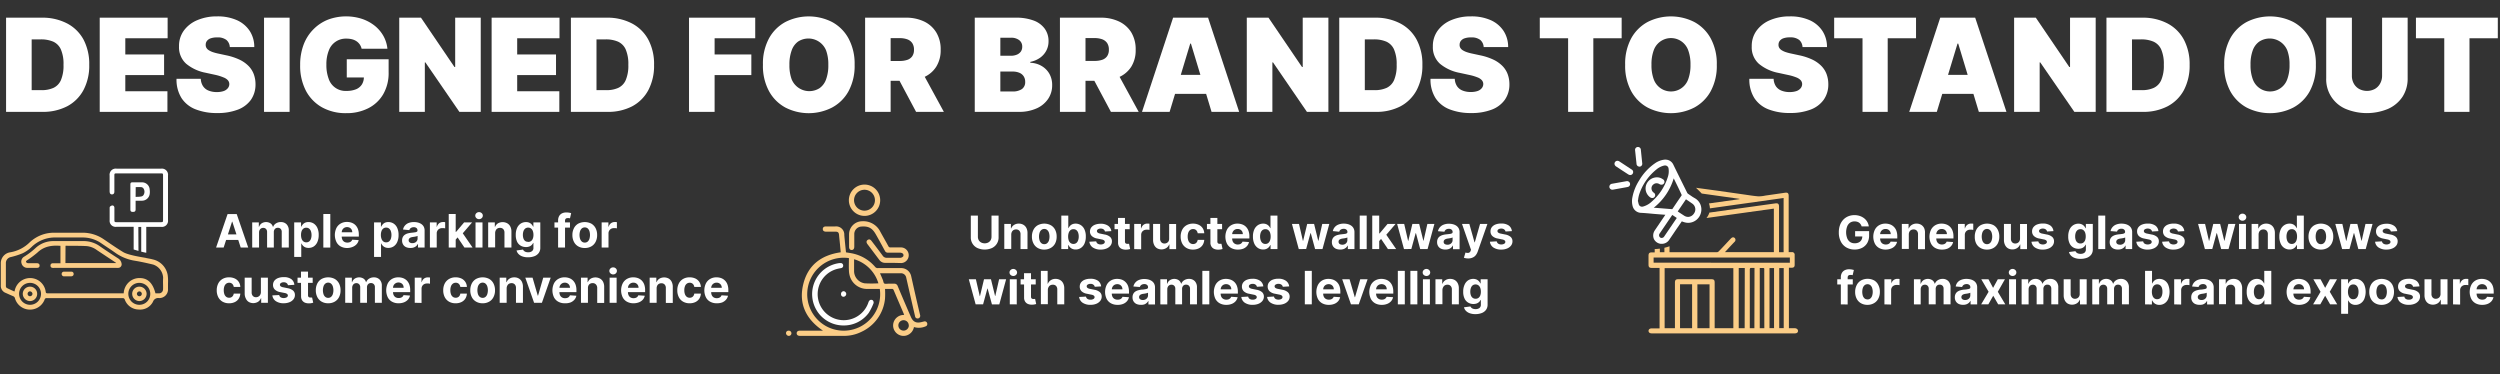
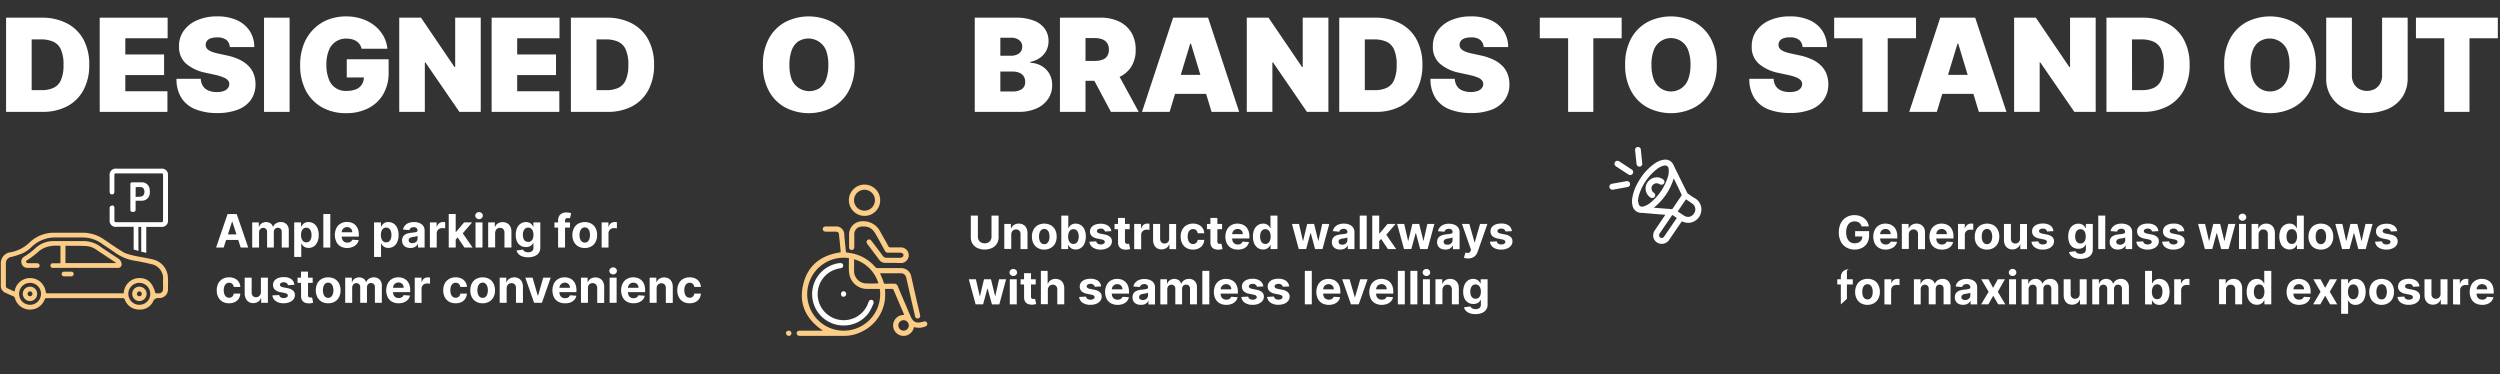
<svg xmlns="http://www.w3.org/2000/svg" id="Layer_1" data-name="Layer 1" width="868.45" height="130.04" viewBox="0 0 868.45 130.04">
  <rect x="0" y="0" width="868.45" height="130.04" fill="#333333" stroke="none" />
  <path d="M14.7,38.86H2.11V6.14H14.57a18.45,18.45,0,0,1,8.74,2A13.72,13.72,0,0,1,29,13.72a18.11,18.11,0,0,1,2,8.78,18,18,0,0,1-2,8.78,13.63,13.63,0,0,1-5.65,5.63A18.14,18.14,0,0,1,14.7,38.86ZM11,31.32h3.39a10,10,0,0,0,4.15-.78,5.31,5.31,0,0,0,2.62-2.7,12.85,12.85,0,0,0,.9-5.34,12.5,12.5,0,0,0-.92-5.34,5.31,5.31,0,0,0-2.68-2.7,10.69,10.69,0,0,0-4.32-.78H11Z" style="fill:#fff" />
  <path d="M34.64,38.86V6.14H58.23v7.15H43.53v5.63H57v7.16H43.53V31.7H58.16v7.16Z" style="fill:#fff" />
  <path d="M79.83,16.36a3.45,3.45,0,0,0-1.19-2.49A4.89,4.89,0,0,0,75.42,13a6.46,6.46,0,0,0-2.25.32,2.79,2.79,0,0,0-1.28.89,2.14,2.14,0,0,0-.43,1.28,2.06,2.06,0,0,0,.21,1.06,2.43,2.43,0,0,0,.79.85,6.67,6.67,0,0,0,1.39.68,15.63,15.63,0,0,0,2,.54l2.68.58a20.48,20.48,0,0,1,4.65,1.51,11.16,11.16,0,0,1,3.17,2.22,8.08,8.08,0,0,1,1.81,2.85,10.07,10.07,0,0,1,.6,3.45,9.29,9.29,0,0,1-1.61,5.47,9.91,9.91,0,0,1-4.57,3.4,19.37,19.37,0,0,1-7.12,1.17A19.92,19.92,0,0,1,68,38a10.29,10.29,0,0,1-4.92-3.89,12,12,0,0,1-1.76-6.73h8.43a5,5,0,0,0,.76,2.52,4.1,4.1,0,0,0,1.89,1.55,7.36,7.36,0,0,0,2.92.53,7.12,7.12,0,0,0,2.38-.35,3.21,3.21,0,0,0,1.45-1,2.28,2.28,0,0,0,.51-1.42,2.05,2.05,0,0,0-.49-1.32,3.88,3.88,0,0,0-1.54-1A16.39,16.39,0,0,0,74.78,26l-3.26-.71a15,15,0,0,1-6.85-3.15,7.66,7.66,0,0,1-2.48-6.05,9,9,0,0,1,1.67-5.46A11,11,0,0,1,68.54,7a17.09,17.09,0,0,1,6.88-1.31A16.43,16.43,0,0,1,82.28,7a10.37,10.37,0,0,1,4.46,3.74,10.08,10.08,0,0,1,1.59,5.61Z" style="fill:#fff" />
  <path d="M100.6,6.14V38.86H91.72V6.14Z" style="fill:#fff" />
  <path d="M125.62,16.94a4.33,4.33,0,0,0-.65-1.5,4.46,4.46,0,0,0-1.11-1.1,5.16,5.16,0,0,0-1.54-.69,7.57,7.57,0,0,0-1.91-.23,6.26,6.26,0,0,0-6.2,4.16,12.79,12.79,0,0,0-.83,4.86,13.65,13.65,0,0,0,.79,4.92,6.14,6.14,0,0,0,6.18,4.22,8.53,8.53,0,0,0,3.38-.59,4.4,4.4,0,0,0,2-1.68,4.77,4.77,0,0,0,.67-2.56l1.54.16h-7.48V20.58H135v4.54a14.62,14.62,0,0,1-1.9,7.65,12.51,12.51,0,0,1-5.21,4.85,16.44,16.44,0,0,1-7.59,1.69,16.84,16.84,0,0,1-8.39-2,14.21,14.21,0,0,1-5.64-5.78,18.7,18.7,0,0,1-2-8.94,19.59,19.59,0,0,1,1.24-7.19,15.06,15.06,0,0,1,3.44-5.29A14.65,14.65,0,0,1,114,6.8a18,18,0,0,1,11.61-.29,14.62,14.62,0,0,1,4.43,2.33,12.35,12.35,0,0,1,3.11,3.58,11.42,11.42,0,0,1,1.43,4.52Z" style="fill:#fff" />
  <path d="M167,6.14V38.86h-7.42L147.77,21.67h-.19V38.86h-8.89V6.14h7.55l11.63,17.13h.25V6.14Z" style="fill:#fff" />
  <path d="M170.78,38.86V6.14h23.58v7.15h-14.7v5.63h13.49v7.16H179.66V31.7H194.3v7.16Z" style="fill:#fff" />
  <path d="M210.92,38.86h-12.6V6.14h12.47a18.38,18.38,0,0,1,8.73,2,13.66,13.66,0,0,1,5.69,5.63,18,18,0,0,1,2,8.78,18.11,18.11,0,0,1-2,8.78,13.65,13.65,0,0,1-5.66,5.63A18.12,18.12,0,0,1,210.92,38.86Zm-3.71-7.54h3.39a9.93,9.93,0,0,0,4.14-.78,5.27,5.27,0,0,0,2.62-2.7,12.67,12.67,0,0,0,.91-5.34,12.66,12.66,0,0,0-.92-5.34,5.32,5.32,0,0,0-2.69-2.7,10.63,10.63,0,0,0-4.32-.78h-3.13Z" style="fill:#fff" />
-   <path d="M239.35,38.86V6.14h23v7.15H248.24v5.63H261v7.16H248.24V38.86Z" style="fill:#fff" />
  <path d="M296.88,22.5a18.4,18.4,0,0,1-2.13,9.21A14.08,14.08,0,0,1,289,37.38a17.77,17.77,0,0,1-16.13,0,14.17,14.17,0,0,1-5.72-5.69,18.33,18.33,0,0,1-2.12-9.18,18.4,18.4,0,0,1,2.12-9.21,14.15,14.15,0,0,1,5.72-5.68,17.9,17.9,0,0,1,16.13,0,14.17,14.17,0,0,1,5.73,5.68A18.4,18.4,0,0,1,296.88,22.5Zm-9.14,0a13.84,13.84,0,0,0-.78-5,6.62,6.62,0,0,0-9.71-3.07A6.39,6.39,0,0,0,275,17.54a14.08,14.08,0,0,0-.77,5,14.08,14.08,0,0,0,.77,5,6.63,6.63,0,0,0,9.72,3.07A6.31,6.31,0,0,0,287,27.46,13.84,13.84,0,0,0,287.74,22.5Z" style="fill:#fff" />
-   <path d="M300.52,38.86V6.14h14.13A14.47,14.47,0,0,1,321,7.46a10,10,0,0,1,4.25,3.82,11.22,11.22,0,0,1,1.52,6,10.71,10.71,0,0,1-1.56,5.93,9.6,9.6,0,0,1-4.36,3.64,16.17,16.17,0,0,1-6.54,1.23h-8.44v-6.9h6.65a8.09,8.09,0,0,0,2.67-.39,3.41,3.41,0,0,0,1.71-1.26,3.86,3.86,0,0,0,.6-2.25,4.05,4.05,0,0,0-.6-2.3,3.56,3.56,0,0,0-1.71-1.31,7.56,7.56,0,0,0-2.67-.42h-3.13V38.86Zm19.18-15,8.18,15h-9.65l-8-15Z" style="fill:#fff" />
  <path d="M338.61,38.86V6.14H352.8a17.25,17.25,0,0,1,6.29,1A8.26,8.26,0,0,1,362.94,10a7.27,7.27,0,0,1,1.3,4.33,6.87,6.87,0,0,1-.79,3.29,7,7,0,0,1-2.21,2.48,8.76,8.76,0,0,1-3.32,1.39v.32a8.16,8.16,0,0,1,3.83,1.06,7.42,7.42,0,0,1,2.75,2.7,7.76,7.76,0,0,1,1,4,8.34,8.34,0,0,1-1.4,4.78,9.36,9.36,0,0,1-4,3.3A14.54,14.54,0,0,1,354,38.86Zm8.89-19.49h3.64A5.3,5.3,0,0,0,353.2,19a3.23,3.23,0,0,0,1.4-1.06,2.87,2.87,0,0,0,.5-1.7A2.73,2.73,0,0,0,354,13.91a4.49,4.49,0,0,0-2.75-.81H347.5Zm0,12.4h4.15a5.58,5.58,0,0,0,3.36-.84,2.93,2.93,0,0,0,1.12-2.49,3.45,3.45,0,0,0-.53-1.94,3.26,3.26,0,0,0-1.5-1.22,5.79,5.79,0,0,0-2.32-.42H347.5Z" style="fill:#fff" />
  <path d="M368.2,38.86V6.14h14.13a14.54,14.54,0,0,1,6.38,1.32A10,10,0,0,1,393,11.28a11.3,11.3,0,0,1,1.51,6,10.71,10.71,0,0,1-1.55,5.93,9.68,9.68,0,0,1-4.37,3.64A16.17,16.17,0,0,1,382,28.06h-8.44v-6.9h6.65a8.15,8.15,0,0,0,2.68-.39,3.41,3.41,0,0,0,1.71-1.26,3.86,3.86,0,0,0,.6-2.25,4.05,4.05,0,0,0-.6-2.3,3.56,3.56,0,0,0-1.71-1.31,7.62,7.62,0,0,0-2.68-.42h-3.13V38.86Zm19.18-15,8.18,15h-9.65l-8-15Z" style="fill:#fff" />
  <path d="M406.3,38.86h-9.59l10.8-32.72h12.15l10.8,32.72h-9.59l-7.16-23.71h-.25ZM404.51,26h18V32.6h-18Z" style="fill:#fff" />
  <path d="M461.46,6.14V38.86H454L442.22,21.67H442V38.86h-8.89V6.14h7.54l11.64,17.13h.25V6.14Z" style="fill:#fff" />
  <path d="M477.82,38.86H465.23V6.14h12.46a18.38,18.38,0,0,1,8.73,2,13.61,13.61,0,0,1,5.69,5.63,18,18,0,0,1,2,8.78,18.11,18.11,0,0,1-2,8.78,13.65,13.65,0,0,1-5.66,5.63A18.12,18.12,0,0,1,477.82,38.86Zm-3.71-7.54h3.39a10,10,0,0,0,4.15-.78,5.35,5.35,0,0,0,2.62-2.7,12.85,12.85,0,0,0,.9-5.34,12.66,12.66,0,0,0-.92-5.34,5.34,5.34,0,0,0-2.68-2.7,10.71,10.71,0,0,0-4.33-.78h-3.13Z" style="fill:#fff" />
  <path d="M515.4,16.36a3.49,3.49,0,0,0-1.19-2.49A4.89,4.89,0,0,0,511,13a6.46,6.46,0,0,0-2.25.32,2.74,2.74,0,0,0-1.28.89,2.14,2.14,0,0,0-.43,1.28,2,2,0,0,0,.21,1.06,2.43,2.43,0,0,0,.79.85,6.67,6.67,0,0,0,1.39.68,15.63,15.63,0,0,0,2,.54l2.68.58a20.48,20.48,0,0,1,4.65,1.51,11.16,11.16,0,0,1,3.17,2.22,8.08,8.08,0,0,1,1.81,2.85,10.07,10.07,0,0,1,.6,3.45,9.22,9.22,0,0,1-1.62,5.47,9.83,9.83,0,0,1-4.56,3.4,19.37,19.37,0,0,1-7.12,1.17A19.92,19.92,0,0,1,503.61,38a10.29,10.29,0,0,1-4.92-3.89,12,12,0,0,1-1.76-6.73h8.43a5,5,0,0,0,.76,2.52A4.1,4.1,0,0,0,508,31.43a7.36,7.36,0,0,0,2.92.53,7.12,7.12,0,0,0,2.38-.35,3.21,3.21,0,0,0,1.45-1,2.28,2.28,0,0,0,.51-1.42,2.05,2.05,0,0,0-.49-1.32,3.88,3.88,0,0,0-1.54-1,16.66,16.66,0,0,0-2.89-.85l-3.26-.71a15,15,0,0,1-6.85-3.15,7.66,7.66,0,0,1-2.48-6.05,9,9,0,0,1,1.67-5.46A11,11,0,0,1,504.11,7,17.09,17.09,0,0,1,511,5.69,16.35,16.35,0,0,1,517.84,7a10.34,10.34,0,0,1,4.47,3.74,10.08,10.08,0,0,1,1.59,5.61Z" style="fill:#fff" />
  <path d="M534.89,13.29V6.14h28.44v7.15h-9.84V38.86h-8.76V13.29Z" style="fill:#fff" />
  <path d="M596.38,22.5a18.4,18.4,0,0,1-2.13,9.21,14.14,14.14,0,0,1-5.73,5.67,17.8,17.8,0,0,1-16.14,0,14.3,14.3,0,0,1-5.72-5.69,18.44,18.44,0,0,1-2.11-9.18,18.5,18.5,0,0,1,2.11-9.21,14.27,14.27,0,0,1,5.72-5.68,17.92,17.92,0,0,1,16.14,0,14.23,14.23,0,0,1,5.73,5.68A18.4,18.4,0,0,1,596.38,22.5Zm-9.14,0a13.84,13.84,0,0,0-.78-5,6.35,6.35,0,0,0-12,0,13.86,13.86,0,0,0-.77,5,13.86,13.86,0,0,0,.77,5,6.39,6.39,0,0,0,2.29,3.07,6.34,6.34,0,0,0,9.71-3.07A13.84,13.84,0,0,0,587.24,22.5Z" style="fill:#fff" />
  <path d="M626.16,16.36A3.49,3.49,0,0,0,625,13.87a4.89,4.89,0,0,0-3.22-.89,6.46,6.46,0,0,0-2.25.32,2.74,2.74,0,0,0-1.28.89,2.14,2.14,0,0,0-.43,1.28,2,2,0,0,0,.21,1.06,2.43,2.43,0,0,0,.79.85,6.43,6.43,0,0,0,1.39.68,15.63,15.63,0,0,0,2,.54l2.68.58a20.48,20.48,0,0,1,4.65,1.51,11.1,11.1,0,0,1,3.16,2.22,8.11,8.11,0,0,1,1.82,2.85,10.07,10.07,0,0,1,.6,3.45,9.22,9.22,0,0,1-1.62,5.47,9.83,9.83,0,0,1-4.56,3.4,19.37,19.37,0,0,1-7.12,1.17A19.92,19.92,0,0,1,614.37,38a10.29,10.29,0,0,1-4.92-3.89,12,12,0,0,1-1.76-6.73h8.43a5.13,5.13,0,0,0,.75,2.52,4.18,4.18,0,0,0,1.9,1.55,7.31,7.31,0,0,0,2.91.53,7.14,7.14,0,0,0,2.39-.35,3.27,3.27,0,0,0,1.45-1,2.28,2.28,0,0,0,.51-1.42,2.05,2.05,0,0,0-.49-1.32,4,4,0,0,0-1.54-1,16.66,16.66,0,0,0-2.89-.85l-3.26-.71A15,15,0,0,1,611,22.16a7.63,7.63,0,0,1-2.48-6.05,9,9,0,0,1,1.67-5.46A11,11,0,0,1,614.87,7a17.09,17.09,0,0,1,6.88-1.31A16.38,16.38,0,0,1,628.6,7a10.34,10.34,0,0,1,4.47,3.74,10.08,10.08,0,0,1,1.59,5.61Z" style="fill:#fff" />
  <path d="M637.15,13.29V6.14h28.44v7.15h-9.84V38.86H647V13.29Z" style="fill:#fff" />
  <path d="M672.81,38.86h-9.58L674,6.14h12.14L697,38.86h-9.59l-7.16-23.71H680ZM671,26h18V32.6H671Z" style="fill:#fff" />
  <path d="M728,6.14V38.86h-7.41L708.74,21.67h-.2V38.86h-8.88V6.14h7.54l11.63,17.13h.26V6.14Z" style="fill:#fff" />
  <path d="M744.34,38.86h-12.6V6.14h12.47a18.38,18.38,0,0,1,8.73,2,13.66,13.66,0,0,1,5.69,5.63,18,18,0,0,1,2,8.78,18.11,18.11,0,0,1-2,8.78A13.65,13.65,0,0,1,753,36.91,18.12,18.12,0,0,1,744.34,38.86Zm-3.71-7.54H744a9.93,9.93,0,0,0,4.14-.78,5.27,5.27,0,0,0,2.62-2.7,12.67,12.67,0,0,0,.91-5.34,12.66,12.66,0,0,0-.92-5.34,5.32,5.32,0,0,0-2.69-2.7,10.63,10.63,0,0,0-4.32-.78h-3.13Z" style="fill:#fff" />
  <path d="M804.48,22.5a18.4,18.4,0,0,1-2.13,9.21,14.14,14.14,0,0,1-5.73,5.67,17.8,17.8,0,0,1-16.14,0,14.3,14.3,0,0,1-5.72-5.69,18.44,18.44,0,0,1-2.11-9.18,18.5,18.5,0,0,1,2.11-9.21,14.27,14.27,0,0,1,5.72-5.68,17.92,17.92,0,0,1,16.14,0,14.23,14.23,0,0,1,5.73,5.68A18.4,18.4,0,0,1,804.48,22.5Zm-9.14,0a13.84,13.84,0,0,0-.78-5,6.62,6.62,0,0,0-9.71-3.07,6.39,6.39,0,0,0-2.29,3.07,13.86,13.86,0,0,0-.77,5,13.86,13.86,0,0,0,.77,5,6.39,6.39,0,0,0,2.29,3.07,6.34,6.34,0,0,0,9.71-3.07A13.84,13.84,0,0,0,795.34,22.5Z" style="fill:#fff" />
  <path d="M827.49,6.14h8.88v21a11.56,11.56,0,0,1-1.78,6.47,11.7,11.7,0,0,1-5,4.2,19.24,19.24,0,0,1-14.8,0,11.14,11.14,0,0,1-6.71-10.67v-21H817V26.33a5.47,5.47,0,0,0,.67,2.71,4.8,4.8,0,0,0,1.87,1.87,5.82,5.82,0,0,0,5.42,0A4.84,4.84,0,0,0,826.82,29a5.47,5.47,0,0,0,.67-2.71Z" style="fill:#fff" />
  <path d="M839.25,13.29V6.14h28.44v7.15h-9.84V38.86h-8.76V13.29Z" style="fill:#fff" />
  <path d="M77.69,86H75.06l4-11.64h3.17l4,11.64H83.62L80.7,77h-.09Zm-.16-4.58h6.22v1.93H77.53Z" style="fill:#fff" />
  <path d="M87.61,86V77.25h2.3v1.54H90a2.44,2.44,0,0,1,.9-1.21,2.88,2.88,0,0,1,3.06,0,2.13,2.13,0,0,1,.84,1.21h.09a2.28,2.28,0,0,1,1-1.2,3,3,0,0,1,1.66-.45,2.68,2.68,0,0,1,2,.77,3,3,0,0,1,.77,2.2V86H97.87V80.59a1.44,1.44,0,0,0-.38-1.09,1.34,1.34,0,0,0-1-.37,1.31,1.31,0,0,0-1,.42,1.62,1.62,0,0,0-.37,1.1V86H92.78V80.54a1.46,1.46,0,0,0-.37-1,1.29,1.29,0,0,0-1-.38,1.4,1.4,0,0,0-.73.2,1.57,1.57,0,0,0-.51.57,1.86,1.86,0,0,0-.18.84V86Z" style="fill:#fff" />
  <path d="M102.2,89.25v-12h2.38v1.47h.11a3.22,3.22,0,0,1,.46-.72,2.52,2.52,0,0,1,.8-.62,2.79,2.79,0,0,1,1.22-.24,3.33,3.33,0,0,1,1.77.49,3.62,3.62,0,0,1,1.29,1.5,5.74,5.74,0,0,1,.48,2.5,5.83,5.83,0,0,1-.47,2.46A3.56,3.56,0,0,1,109,85.61a3.31,3.31,0,0,1-1.8.51,2.89,2.89,0,0,1-1.2-.23,2.45,2.45,0,0,1-.8-.59,3,3,0,0,1-.48-.72h-.07v4.67Zm2.37-7.63a4,4,0,0,0,.21,1.35,2,2,0,0,0,.63.9,1.71,1.71,0,0,0,2,0A2,2,0,0,0,108,83a3.73,3.73,0,0,0,.22-1.34,3.83,3.83,0,0,0-.21-1.33,1.94,1.94,0,0,0-.62-.9,1.57,1.57,0,0,0-1-.33,1.6,1.6,0,0,0-1,.32,2,2,0,0,0-.62.88A4,4,0,0,0,104.57,81.62Z" style="fill:#fff" />
  <path d="M114.74,74.34V86h-2.42V74.34Z" style="fill:#fff" />
  <path d="M120.65,86.15a4.6,4.6,0,0,1-2.32-.55A3.62,3.62,0,0,1,116.84,84a5.68,5.68,0,0,1,0-4.75,3.81,3.81,0,0,1,1.47-1.58,4.29,4.29,0,0,1,2.24-.57,4.73,4.73,0,0,1,1.61.27,3.75,3.75,0,0,1,1.31.83,3.87,3.87,0,0,1,.87,1.38,5.54,5.54,0,0,1,.31,1.95v.66h-7.37v-1.5h5.09a1.87,1.87,0,0,0-.22-.92,1.76,1.76,0,0,0-.63-.64,2,2,0,0,0-1.91,0,1.84,1.84,0,0,0-.66.67,1.91,1.91,0,0,0-.24.94v1.43a2.46,2.46,0,0,0,.24,1.12,1.78,1.78,0,0,0,.68.73,2.1,2.1,0,0,0,1.06.25,2.43,2.43,0,0,0,.73-.11,1.59,1.59,0,0,0,.58-.34,1.42,1.42,0,0,0,.36-.56l2.24.15a3,3,0,0,1-.7,1.4,3.6,3.6,0,0,1-1.35.94A5.08,5.08,0,0,1,120.65,86.15Z" style="fill:#fff" />
  <path d="M129.94,89.25v-12h2.39v1.47h.11a2.9,2.9,0,0,1,.46-.72,2.48,2.48,0,0,1,.79-.62,2.81,2.81,0,0,1,1.23-.24,3.32,3.32,0,0,1,1.76.49,3.48,3.48,0,0,1,1.29,1.5,5.74,5.74,0,0,1,.48,2.5,5.68,5.68,0,0,1-.47,2.46,3.49,3.49,0,0,1-1.27,1.52,3.29,3.29,0,0,1-1.8.51,2.8,2.8,0,0,1-1.19-.23,2.5,2.5,0,0,1-.81-.59,2.69,2.69,0,0,1-.47-.72h-.08v4.67Zm2.37-7.63a3.71,3.71,0,0,0,.22,1.35,1.94,1.94,0,0,0,.62.9,1.52,1.52,0,0,0,1,.32,1.56,1.56,0,0,0,1-.32,2.11,2.11,0,0,0,.62-.91,4,4,0,0,0,.21-1.34,3.83,3.83,0,0,0-.21-1.33,1.94,1.94,0,0,0-.62-.9,1.54,1.54,0,0,0-1-.33,1.58,1.58,0,0,0-1,.32,1.87,1.87,0,0,0-.62.88A3.77,3.77,0,0,0,132.31,81.62Z" style="fill:#fff" />
  <path d="M142.55,86.14a3.54,3.54,0,0,1-1.49-.29,2.25,2.25,0,0,1-1-.87,2.57,2.57,0,0,1-.38-1.44,2.53,2.53,0,0,1,.27-1.22,2.16,2.16,0,0,1,.73-.8,3.38,3.38,0,0,1,1-.45,9.71,9.71,0,0,1,1.24-.22q.76-.07,1.23-.15a1.65,1.65,0,0,0,.67-.21.47.47,0,0,0,.21-.42v0a1.08,1.08,0,0,0-.33-.84,1.42,1.42,0,0,0-1-.3,1.69,1.69,0,0,0-1,.29,1.31,1.31,0,0,0-.51.72L140,79.73a3,3,0,0,1,.67-1.38,3.19,3.19,0,0,1,1.29-.9,5,5,0,0,1,1.84-.31,5.3,5.3,0,0,1,1.39.17,3.58,3.58,0,0,1,1.19.53,2.56,2.56,0,0,1,.82.91,2.82,2.82,0,0,1,.3,1.34V86h-2.29V84.77h-.07a2.59,2.59,0,0,1-.56.72,2.81,2.81,0,0,1-.85.48A3.33,3.33,0,0,1,142.55,86.14Zm.69-1.67a2,2,0,0,0,.94-.21,1.59,1.59,0,0,0,.65-.58,1.51,1.51,0,0,0,.23-.82v-.93a1.29,1.29,0,0,1-.31.14,4.13,4.13,0,0,1-.44.1,4.21,4.21,0,0,1-.49.09l-.44.07a3,3,0,0,0-.75.19,1.35,1.35,0,0,0-.49.37.88.88,0,0,0-.18.57.86.86,0,0,0,.36.75A1.49,1.49,0,0,0,143.24,84.47Z" style="fill:#fff" />
  <path d="M149.34,86V77.25h2.35v1.52h.09a2.31,2.31,0,0,1,.8-1.23,2.19,2.19,0,0,1,1.3-.41,2.68,2.68,0,0,1,.39,0,1.91,1.91,0,0,1,.37.06v2.15a2.81,2.81,0,0,0-.47-.09,3.74,3.74,0,0,0-.55,0,1.94,1.94,0,0,0-1,.23,1.69,1.69,0,0,0-.66.64,1.72,1.72,0,0,0-.25.94V86Z" style="fill:#fff" />
  <path d="M155.88,86V74.34h2.42V86Zm2.2-2.51V80.56h.35l2.8-3.31H164l-3.76,4.39h-.57ZM161.34,86l-2.57-3.8,1.61-1.71L164.17,86Z" style="fill:#fff" />
  <path d="M166.41,76.13a1.28,1.28,0,0,1-.92-.36,1.15,1.15,0,0,1,0-1.73,1.36,1.36,0,0,1,1.84,0,1.11,1.11,0,0,1,.39.86,1.14,1.14,0,0,1-.39.87A1.28,1.28,0,0,1,166.41,76.13ZM165.19,86V77.25h2.42V86Z" style="fill:#fff" />
  <path d="M172,80.93v5h-2.42V77.25h2.31v1.54h.1a2.46,2.46,0,0,1,1-1.21,3.34,3.34,0,0,1,3.24,0,2.67,2.67,0,0,1,1.05,1.13,3.8,3.8,0,0,1,.38,1.75V86h-2.42V80.85a1.76,1.76,0,0,0-.41-1.25,1.48,1.48,0,0,0-1.14-.45,1.69,1.69,0,0,0-.86.21,1.37,1.37,0,0,0-.58.61A2.19,2.19,0,0,0,172,80.93Z" style="fill:#fff" />
  <path d="M183.42,89.38a5.73,5.73,0,0,1-2-.32,3.37,3.37,0,0,1-1.33-.86,2.63,2.63,0,0,1-.65-1.2l2.24-.3a1.37,1.37,0,0,0,.33.45,1.63,1.63,0,0,0,.58.35,2.66,2.66,0,0,0,.9.14,2.13,2.13,0,0,0,1.3-.38A1.4,1.4,0,0,0,185.3,86v-1.6h-.1a2.39,2.39,0,0,1-.48.69,2.42,2.42,0,0,1-.82.53,3.06,3.06,0,0,1-1.19.2,3.61,3.61,0,0,1-1.79-.45A3.27,3.27,0,0,1,179.64,84a5.41,5.41,0,0,1-.47-2.39,5.68,5.68,0,0,1,.48-2.48,3.45,3.45,0,0,1,1.29-1.49,3.27,3.27,0,0,1,1.76-.49,2.81,2.81,0,0,1,1.23.24,2.52,2.52,0,0,1,.8.62,3.28,3.28,0,0,1,.47.72h.09V77.25h2.4v8.81a3,3,0,0,1-.55,1.83,3.29,3.29,0,0,1-1.5,1.11A6.11,6.11,0,0,1,183.42,89.38Zm.05-5.34a1.67,1.67,0,0,0,1-.3,1.82,1.82,0,0,0,.62-.84,3.42,3.42,0,0,0,.22-1.31,3.66,3.66,0,0,0-.22-1.34,1.89,1.89,0,0,0-.62-.87,1.72,1.72,0,0,0-2,0,2.07,2.07,0,0,0-.62.89,3.81,3.81,0,0,0-.21,1.32,3.62,3.62,0,0,0,.21,1.3,1.83,1.83,0,0,0,.62.85A1.65,1.65,0,0,0,183.47,84Z" style="fill:#fff" />
  <path d="M198,77.25v1.82h-5.39V77.25ZM193.87,86V76.62a3.09,3.09,0,0,1,.37-1.57,2.37,2.37,0,0,1,1-.94,3.38,3.38,0,0,1,1.48-.31,6.4,6.4,0,0,1,1,.08c.3.06.53.11.69.16L198,75.85a2,2,0,0,0-.35-.08,1.93,1.93,0,0,0-.42,0,.9.9,0,0,0-.74.25,1,1,0,0,0-.21.69V86Z" style="fill:#fff" />
  <path d="M203.14,86.15a4.42,4.42,0,0,1-2.29-.57A3.71,3.71,0,0,1,199.37,84a5,5,0,0,1-.53-2.35,5.11,5.11,0,0,1,.53-2.37,3.82,3.82,0,0,1,1.48-1.58,5,5,0,0,1,4.58,0,3.89,3.89,0,0,1,1.48,1.58,5.11,5.11,0,0,1,.52,2.37,5,5,0,0,1-.52,2.35,3.77,3.77,0,0,1-1.48,1.58A4.45,4.45,0,0,1,203.14,86.15Zm0-1.88a1.51,1.51,0,0,0,1-.34,2.2,2.2,0,0,0,.61-.94,4.72,4.72,0,0,0,0-2.72,2.26,2.26,0,0,0-.61-.94,1.65,1.65,0,0,0-2,0,2.18,2.18,0,0,0-.62.94,4.51,4.51,0,0,0,0,2.72,2.12,2.12,0,0,0,.62.94A1.51,1.51,0,0,0,203.15,84.27Z" style="fill:#fff" />
  <path d="M209,86V77.25h2.35v1.52h.09a2.31,2.31,0,0,1,.8-1.23,2.19,2.19,0,0,1,1.3-.41,2.68,2.68,0,0,1,.39,0,1.91,1.91,0,0,1,.37.06v2.15a2.81,2.81,0,0,0-.47-.09,3.74,3.74,0,0,0-.55,0,2,2,0,0,0-1,.23,1.74,1.74,0,0,0-.65.64,1.72,1.72,0,0,0-.25.94V86Z" style="fill:#fff" />
  <path d="M79.58,105.35a4.43,4.43,0,0,1-2.3-.57,3.85,3.85,0,0,1-1.48-1.59,5.16,5.16,0,0,1-.51-2.34,5.09,5.09,0,0,1,.52-2.36,3.82,3.82,0,0,1,1.48-1.58,4.38,4.38,0,0,1,2.28-.57,4.64,4.64,0,0,1,2,.41,3.31,3.31,0,0,1,1.91,2.93H81.2a1.86,1.86,0,0,0-.51-1.06,1.51,1.51,0,0,0-1.08-.4,1.66,1.66,0,0,0-1,.31,2,2,0,0,0-.65.88,3.93,3.93,0,0,0-.23,1.41,4,4,0,0,0,.23,1.42,2,2,0,0,0,.65.89,1.65,1.65,0,0,0,1,.3,1.54,1.54,0,0,0,.75-.17,1.51,1.51,0,0,0,.55-.49,1.91,1.91,0,0,0,.29-.79h2.28a3.65,3.65,0,0,1-.54,1.76,3.28,3.28,0,0,1-1.34,1.18A4.39,4.39,0,0,1,79.58,105.35Z" style="fill:#fff" />
  <path d="M90.63,101.46v-5h2.43v8.73H90.73v-1.59h-.09a2.6,2.6,0,0,1-1,1.24,3.21,3.21,0,0,1-3.21.06,2.63,2.63,0,0,1-1-1.13A3.77,3.77,0,0,1,85,102V96.45h2.42v5.13a1.76,1.76,0,0,0,.41,1.22,1.42,1.42,0,0,0,1.1.45,1.7,1.7,0,0,0,.82-.21,1.59,1.59,0,0,0,.62-.59A1.91,1.91,0,0,0,90.63,101.46Z" style="fill:#fff" />
  <path d="M102.25,98.94l-2.22.14a1.3,1.3,0,0,0-.24-.52,1.54,1.54,0,0,0-.49-.37,1.83,1.83,0,0,0-.73-.14,1.79,1.79,0,0,0-.95.24.73.73,0,0,0-.38.63.67.67,0,0,0,.25.53,1.91,1.91,0,0,0,.85.34l1.58.32a4,4,0,0,1,1.9.84,2,2,0,0,1,.63,1.52,2.36,2.36,0,0,1-.51,1.51,3.26,3.26,0,0,1-1.37,1,5.22,5.22,0,0,1-2,.36,4.67,4.67,0,0,1-2.76-.73,2.81,2.81,0,0,1-1.2-2l2.38-.12a1.21,1.21,0,0,0,.52.8,2.27,2.27,0,0,0,2.09,0,.78.78,0,0,0,.4-.64.69.69,0,0,0-.28-.54,1.84,1.84,0,0,0-.84-.33l-1.51-.3a3.56,3.56,0,0,1-1.9-.89,2.17,2.17,0,0,1-.63-1.61,2.39,2.39,0,0,1,.46-1.45,3,3,0,0,1,1.29-.93,5.31,5.31,0,0,1,2-.33,4.32,4.32,0,0,1,2.61.7A2.72,2.72,0,0,1,102.25,98.94Z" style="fill:#fff" />
  <path d="M108.62,96.45v1.82h-5.26V96.45Zm-4.07-2.09H107v8.14a1.09,1.09,0,0,0,.1.52.59.59,0,0,0,.28.26,1.43,1.43,0,0,0,.43.07,1.87,1.87,0,0,0,.34,0l.27,0,.38,1.8-.51.13a3.57,3.57,0,0,1-.81.1,3.85,3.85,0,0,1-1.53-.23,2.26,2.26,0,0,1-1-.83,2.6,2.6,0,0,1-.36-1.42Z" style="fill:#fff" />
  <path d="M114,105.35a4.38,4.38,0,0,1-2.28-.57,3.73,3.73,0,0,1-1.49-1.58,5,5,0,0,1-.52-2.35,5.11,5.11,0,0,1,.52-2.37,3.85,3.85,0,0,1,1.49-1.58,4.94,4.94,0,0,1,4.57,0,3.91,3.91,0,0,1,1.49,1.58,5.11,5.11,0,0,1,.52,2.37,5,5,0,0,1-.52,2.35,3.79,3.79,0,0,1-1.49,1.58A4.4,4.4,0,0,1,114,105.35Zm0-1.88a1.49,1.49,0,0,0,1-.34,2.11,2.11,0,0,0,.61-.94,4.51,4.51,0,0,0,0-2.72,2.17,2.17,0,0,0-.61-.94,1.49,1.49,0,0,0-1-.35,1.51,1.51,0,0,0-1,.35,2,2,0,0,0-.62.94,4.51,4.51,0,0,0,0,2.72,2,2,0,0,0,.62.94A1.51,1.51,0,0,0,114.05,103.47Z" style="fill:#fff" />
  <path d="M119.92,105.18V96.45h2.31V98h.1a2.4,2.4,0,0,1,.91-1.21,2.86,2.86,0,0,1,3.05,0,2.13,2.13,0,0,1,.84,1.21h.09a2.32,2.32,0,0,1,1-1.2,3,3,0,0,1,1.66-.45,2.71,2.71,0,0,1,2,.77,3,3,0,0,1,.76,2.2v5.87h-2.41V99.79a1.41,1.41,0,0,0-.39-1.09,1.34,1.34,0,0,0-1-.37,1.31,1.31,0,0,0-1,.42,1.62,1.62,0,0,0-.36,1.1v5.33h-2.35V99.74a1.42,1.42,0,0,0-.37-1,1.27,1.27,0,0,0-1-.38,1.34,1.34,0,0,0-.72.2,1.41,1.41,0,0,0-.51.57,1.74,1.74,0,0,0-.19.84v5.24Z" style="fill:#fff" />
  <path d="M138.49,105.35a4.6,4.6,0,0,1-2.32-.55,3.68,3.68,0,0,1-1.49-1.56,5.68,5.68,0,0,1,0-4.75,3.87,3.87,0,0,1,1.47-1.58,4.29,4.29,0,0,1,2.24-.57,4.69,4.69,0,0,1,1.61.27,3.75,3.75,0,0,1,1.31.83,3.87,3.87,0,0,1,.87,1.38,5.54,5.54,0,0,1,.31,2v.66h-7.37v-1.5h5.09A1.87,1.87,0,0,0,140,99a1.66,1.66,0,0,0-.63-.63,1.79,1.79,0,0,0-.93-.24,1.83,1.83,0,0,0-1,.26,1.8,1.8,0,0,0-.67.67,1.91,1.91,0,0,0-.24.94v1.43a2.44,2.44,0,0,0,.24,1.12,1.78,1.78,0,0,0,.68.73,2.1,2.1,0,0,0,1.06.25,2.43,2.43,0,0,0,.73-.11,1.59,1.59,0,0,0,.58-.34,1.42,1.42,0,0,0,.36-.56l2.24.15a2.94,2.94,0,0,1-.69,1.4,3.72,3.72,0,0,1-1.36.94A5.08,5.08,0,0,1,138.49,105.35Z" style="fill:#fff" />
  <path d="M144.07,105.18V96.45h2.35V98h.09a2.31,2.31,0,0,1,.8-1.23,2.19,2.19,0,0,1,1.3-.41,2.68,2.68,0,0,1,.39,0,1.91,1.91,0,0,1,.37.06v2.15l-.47-.09a3.87,3.87,0,0,0-.56,0,2,2,0,0,0-1,.23,1.69,1.69,0,0,0-.66.64,1.8,1.8,0,0,0-.24.94v4.94Z" style="fill:#fff" />
  <path d="M158.26,105.35a4.43,4.43,0,0,1-2.3-.57,3.85,3.85,0,0,1-1.48-1.59,5.16,5.16,0,0,1-.51-2.34,5.09,5.09,0,0,1,.52-2.36A3.89,3.89,0,0,1,156,96.91a4.38,4.38,0,0,1,2.28-.57,4.64,4.64,0,0,1,2,.41,3.31,3.31,0,0,1,1.36,1.17,3.39,3.39,0,0,1,.55,1.76h-2.28a1.86,1.86,0,0,0-.51-1.06,1.5,1.5,0,0,0-1.08-.4,1.66,1.66,0,0,0-1,.31,2.07,2.07,0,0,0-.65.88,3.93,3.93,0,0,0-.23,1.41,4,4,0,0,0,.23,1.42,2,2,0,0,0,.65.89,1.65,1.65,0,0,0,1,.3,1.54,1.54,0,0,0,.75-.17,1.44,1.44,0,0,0,.55-.49,1.91,1.91,0,0,0,.29-.79h2.28a3.65,3.65,0,0,1-.54,1.76,3.28,3.28,0,0,1-1.34,1.18A4.39,4.39,0,0,1,158.26,105.35Z" style="fill:#fff" />
  <path d="M167.66,105.35a4.38,4.38,0,0,1-2.28-.57,3.73,3.73,0,0,1-1.49-1.58,5,5,0,0,1-.52-2.35,5.11,5.11,0,0,1,.52-2.37,3.85,3.85,0,0,1,1.49-1.58,4.94,4.94,0,0,1,4.57,0,3.82,3.82,0,0,1,1.48,1.58,5.11,5.11,0,0,1,.53,2.37,5,5,0,0,1-.53,2.35,3.71,3.71,0,0,1-1.48,1.58A4.42,4.42,0,0,1,167.66,105.35Zm0-1.88a1.49,1.49,0,0,0,1-.34,2.11,2.11,0,0,0,.61-.94,4.51,4.51,0,0,0,0-2.72,2.17,2.17,0,0,0-.61-.94,1.49,1.49,0,0,0-1-.35,1.56,1.56,0,0,0-1,.35,2.18,2.18,0,0,0-.62.94,4.72,4.72,0,0,0,0,2.72,2.12,2.12,0,0,0,.62.94A1.55,1.55,0,0,0,167.67,103.47Z" style="fill:#fff" />
  <path d="M176,100.13v5.05h-2.42V96.45h2.3V98H176a2.41,2.41,0,0,1,1-1.21,3,3,0,0,1,1.65-.44,3,3,0,0,1,1.59.4,2.67,2.67,0,0,1,1.05,1.13,3.8,3.8,0,0,1,.37,1.75v5.56h-2.42v-5.13a1.72,1.72,0,0,0-.41-1.25,1.45,1.45,0,0,0-1.14-.45,1.74,1.74,0,0,0-.86.21,1.43,1.43,0,0,0-.58.61A2.06,2.06,0,0,0,176,100.13Z" style="fill:#fff" />
  <path d="M191.3,96.45l-3.05,8.73h-2.72l-3.05-8.73H185l1.81,6.25h.1l1.8-6.25Z" style="fill:#fff" />
  <path d="M196.23,105.35a4.54,4.54,0,0,1-2.31-.55,3.65,3.65,0,0,1-1.5-1.56,5.68,5.68,0,0,1,0-4.75,3.83,3.83,0,0,1,1.48-1.58,4.25,4.25,0,0,1,2.23-.57,4.65,4.65,0,0,1,1.61.27,3.66,3.66,0,0,1,1.31.83,3.87,3.87,0,0,1,.87,1.38,5.53,5.53,0,0,1,.32,2v.66h-7.37v-1.5H198a1.87,1.87,0,0,0-.23-.92,1.59,1.59,0,0,0-.63-.63,1.76,1.76,0,0,0-.93-.24,1.85,1.85,0,0,0-1.63.93,2,2,0,0,0-.25.94v1.43a2.44,2.44,0,0,0,.24,1.12,1.8,1.8,0,0,0,.69.73,2,2,0,0,0,1.05.25,2.45,2.45,0,0,0,.74-.11,1.63,1.63,0,0,0,.57-.34,1.57,1.57,0,0,0,.37-.56l2.23.15a2.94,2.94,0,0,1-.69,1.4,3.6,3.6,0,0,1-1.35.94A5.17,5.17,0,0,1,196.23,105.35Z" style="fill:#fff" />
  <path d="M204.24,100.13v5.05h-2.42V96.45h2.3V98h.1a2.48,2.48,0,0,1,1-1.21,3.32,3.32,0,0,1,3.23,0,2.63,2.63,0,0,1,1.06,1.13,3.8,3.8,0,0,1,.37,1.75v5.56h-2.42v-5.13A1.76,1.76,0,0,0,207,98.8a1.48,1.48,0,0,0-1.14-.45,1.71,1.71,0,0,0-.86.21,1.43,1.43,0,0,0-.58.61A2.06,2.06,0,0,0,204.24,100.13Z" style="fill:#fff" />
  <path d="M213,95.33a1.32,1.32,0,0,1-.93-.36,1.15,1.15,0,0,1,0-1.73,1.3,1.3,0,0,1,.92-.36,1.32,1.32,0,0,1,.93.36,1.1,1.1,0,0,1,.38.86,1.13,1.13,0,0,1-.38.87A1.3,1.3,0,0,1,213,95.33Zm-1.23,9.85V96.45h2.43v8.73Z" style="fill:#fff" />
  <path d="M220.09,105.35a4.57,4.57,0,0,1-2.31-.55,3.57,3.57,0,0,1-1.49-1.56,5.59,5.59,0,0,1,0-4.75,3.8,3.8,0,0,1,1.47-1.58,4.29,4.29,0,0,1,2.24-.57,4.73,4.73,0,0,1,1.61.27,3.75,3.75,0,0,1,1.31.83,3.87,3.87,0,0,1,.87,1.38,5.54,5.54,0,0,1,.31,2v.66h-7.37v-1.5h5.09a1.77,1.77,0,0,0-.23-.92,1.63,1.63,0,0,0-.62-.63,1.79,1.79,0,0,0-.93-.24,1.86,1.86,0,0,0-1,.26,1.84,1.84,0,0,0-.66.67,1.91,1.91,0,0,0-.24.94v1.43a2.44,2.44,0,0,0,.24,1.12,1.78,1.78,0,0,0,.68.73,2.09,2.09,0,0,0,1,.25,2.45,2.45,0,0,0,.74-.11,1.59,1.59,0,0,0,.58-.34,1.54,1.54,0,0,0,.36-.56l2.24.15a3,3,0,0,1-.7,1.4A3.6,3.6,0,0,1,222,105,5.13,5.13,0,0,1,220.09,105.35Z" style="fill:#fff" />
  <path d="M228.1,100.13v5.05h-2.42V96.45H228V98h.1a2.41,2.41,0,0,1,1-1.21,3.34,3.34,0,0,1,3.24,0,2.67,2.67,0,0,1,1,1.13,3.8,3.8,0,0,1,.37,1.75v5.56H231.3v-5.13a1.72,1.72,0,0,0-.41-1.25,1.45,1.45,0,0,0-1.14-.45,1.74,1.74,0,0,0-.86.21,1.43,1.43,0,0,0-.58.61A2.06,2.06,0,0,0,228.1,100.13Z" style="fill:#fff" />
  <path d="M239.57,105.35a4.43,4.43,0,0,1-2.3-.57,3.73,3.73,0,0,1-1.48-1.59,5.16,5.16,0,0,1-.51-2.34,5.09,5.09,0,0,1,.52-2.36,3.82,3.82,0,0,1,1.48-1.58,4.38,4.38,0,0,1,2.28-.57,4.64,4.64,0,0,1,2,.41,3.45,3.45,0,0,1,1.36,1.17,3.49,3.49,0,0,1,.55,1.76h-2.29a1.79,1.79,0,0,0-.5-1.06,1.53,1.53,0,0,0-1.08-.4,1.64,1.64,0,0,0-1,.31,1.92,1.92,0,0,0-.65.88,3.72,3.72,0,0,0-.23,1.41,3.78,3.78,0,0,0,.23,1.42,2,2,0,0,0,.65.89,1.63,1.63,0,0,0,1,.3,1.56,1.56,0,0,0,.75-.17,1.51,1.51,0,0,0,.55-.49,1.9,1.9,0,0,0,.28-.79h2.29a3.65,3.65,0,0,1-.54,1.76,3.34,3.34,0,0,1-1.34,1.18A4.39,4.39,0,0,1,239.57,105.35Z" style="fill:#fff" />
-   <path d="M249,105.35a4.57,4.57,0,0,1-2.31-.55,3.57,3.57,0,0,1-1.49-1.56,5.59,5.59,0,0,1,0-4.75,3.8,3.8,0,0,1,1.47-1.58,4.26,4.26,0,0,1,2.24-.57,4.73,4.73,0,0,1,1.61.27,3.71,3.71,0,0,1,1.3.83,3.76,3.76,0,0,1,.88,1.38,5.78,5.78,0,0,1,.31,2v.66h-7.37v-1.5h5.09a1.87,1.87,0,0,0-.23-.92,1.63,1.63,0,0,0-.62-.63,1.79,1.79,0,0,0-.93-.24,1.86,1.86,0,0,0-1,.26,1.84,1.84,0,0,0-.66.67,1.91,1.91,0,0,0-.24.94v1.43a2.44,2.44,0,0,0,.24,1.12,1.78,1.78,0,0,0,.68.73,2.09,2.09,0,0,0,1,.25,2.45,2.45,0,0,0,.74-.11,1.68,1.68,0,0,0,.58-.34,1.54,1.54,0,0,0,.36-.56l2.24.15a3,3,0,0,1-.7,1.4,3.6,3.6,0,0,1-1.35.94A5.13,5.13,0,0,1,249,105.35Z" style="fill:#fff" />
  <path d="M344.43,74.89h2.46v7.56a4,4,0,0,1-2.3,3.71,6.3,6.3,0,0,1-5.06,0,4,4,0,0,1-2.29-3.71V74.89h2.46v7.35a2.43,2.43,0,0,0,.29,1.18,2.15,2.15,0,0,0,.83.81,2.73,2.73,0,0,0,2.49,0,2.15,2.15,0,0,0,.83-.81,2.43,2.43,0,0,0,.29-1.18Z" style="fill:#fff" />
  <path d="M351.29,81.48v5h-2.42V77.8h2.3v1.54h.1a2.48,2.48,0,0,1,1-1.21,2.91,2.91,0,0,1,1.65-.45,3.09,3.09,0,0,1,1.58.4,2.72,2.72,0,0,1,1.06,1.14,3.8,3.8,0,0,1,.37,1.75v5.56h-2.42V81.4a1.76,1.76,0,0,0-.41-1.25,1.48,1.48,0,0,0-1.14-.45,1.71,1.71,0,0,0-.86.21,1.43,1.43,0,0,0-.58.61A2,2,0,0,0,351.29,81.48Z" style="fill:#fff" />
  <path d="M362.76,86.7a4.42,4.42,0,0,1-2.29-.57A3.76,3.76,0,0,1,359,84.55a5,5,0,0,1-.53-2.35,5.08,5.08,0,0,1,.53-2.37,3.76,3.76,0,0,1,1.48-1.58,4.87,4.87,0,0,1,4.57,0,3.79,3.79,0,0,1,1.49,1.58,5.08,5.08,0,0,1,.52,2.37,5,5,0,0,1-.52,2.35A3.79,3.79,0,0,1,365,86.13,4.38,4.38,0,0,1,362.76,86.7Zm0-1.88a1.46,1.46,0,0,0,1-.34,2.18,2.18,0,0,0,.62-.94,4.72,4.72,0,0,0,0-2.72,2.12,2.12,0,0,0-.62-.94,1.47,1.47,0,0,0-1-.35,1.52,1.52,0,0,0-1,.35,2,2,0,0,0-.62.94,4.51,4.51,0,0,0,0,2.72,2.1,2.1,0,0,0,.62.94A1.51,1.51,0,0,0,362.77,84.82Z" style="fill:#fff" />
  <path d="M368.68,86.53V74.89h2.42v4.37h.07a3.39,3.39,0,0,1,.47-.72,2.48,2.48,0,0,1,.79-.61,2.8,2.8,0,0,1,1.23-.25,3.33,3.33,0,0,1,1.76.5,3.49,3.49,0,0,1,1.29,1.5,5.7,5.7,0,0,1,.48,2.49,5.85,5.85,0,0,1-.47,2.47,3.53,3.53,0,0,1-1.27,1.51,3.24,3.24,0,0,1-1.8.52,2.73,2.73,0,0,1-1.2-.24,2.54,2.54,0,0,1-.8-.58,3,3,0,0,1-.48-.72h-.11v1.4Zm2.37-4.37a4,4,0,0,0,.21,1.36,2,2,0,0,0,.63.9,1.71,1.71,0,0,0,2,0,2,2,0,0,0,.62-.91,3.75,3.75,0,0,0,.22-1.35,3.87,3.87,0,0,0-.21-1.33,2,2,0,0,0-.62-.9,1.6,1.6,0,0,0-1-.32,1.56,1.56,0,0,0-1,.31,2.05,2.05,0,0,0-.63.89A3.91,3.91,0,0,0,371.05,82.16Z" style="fill:#fff" />
  <path d="M386.06,80.29l-2.22.13a1.2,1.2,0,0,0-.24-.51,1.41,1.41,0,0,0-.49-.37,1.83,1.83,0,0,0-.73-.14,1.79,1.79,0,0,0-.95.24.7.7,0,0,0-.38.62.66.66,0,0,0,.25.53,1.89,1.89,0,0,0,.86.35l1.57.32a3.82,3.82,0,0,1,1.9.84,2,2,0,0,1,.63,1.52,2.4,2.4,0,0,1-.51,1.51,3.24,3.24,0,0,1-1.37,1,5,5,0,0,1-2,.37,4.75,4.75,0,0,1-2.76-.73,2.81,2.81,0,0,1-1.2-2l2.38-.13a1.26,1.26,0,0,0,.52.81,1.93,1.93,0,0,0,1.07.27,1.84,1.84,0,0,0,1-.25.75.75,0,0,0,.4-.63.73.73,0,0,0-.28-.55,2,2,0,0,0-.84-.32l-1.51-.31a3.55,3.55,0,0,1-1.9-.88,2.19,2.19,0,0,1-.63-1.61A2.39,2.39,0,0,1,379.1,79a3,3,0,0,1,1.29-.94,5.31,5.31,0,0,1,1.95-.33,4.39,4.39,0,0,1,2.61.7A2.74,2.74,0,0,1,386.06,80.29Z" style="fill:#fff" />
  <path d="M392.43,77.8v1.82h-5.26V77.8Zm-4.06-2.09h2.42v8.13a1,1,0,0,0,.1.52.54.54,0,0,0,.28.26,1.18,1.18,0,0,0,.43.08,1.87,1.87,0,0,0,.34,0l.27,0,.38,1.8-.51.13a4.33,4.33,0,0,1-.81.09,3.53,3.53,0,0,1-1.53-.23,2.1,2.1,0,0,1-1-.83,2.5,2.5,0,0,1-.35-1.42Z" style="fill:#fff" />
  <path d="M394,86.53V77.8h2.35v1.52h.09a2.31,2.31,0,0,1,.8-1.23,2.13,2.13,0,0,1,1.3-.42l.39,0a1.91,1.91,0,0,1,.37.06v2.15a2.18,2.18,0,0,0-.47-.09,3.87,3.87,0,0,0-.56,0,1.88,1.88,0,0,0-.95.23,1.74,1.74,0,0,0-.66.63,1.86,1.86,0,0,0-.24,1v4.94Z" style="fill:#fff" />
  <path d="M406.14,82.81v-5h2.42v8.73h-2.33V84.94h-.09a2.52,2.52,0,0,1-1,1.23,3.17,3.17,0,0,1-3.2.07,2.65,2.65,0,0,1-1-1.13,3.81,3.81,0,0,1-.38-1.76V77.8H403v5.12a1.69,1.69,0,0,0,.42,1.22,1.39,1.39,0,0,0,1.09.45,1.66,1.66,0,0,0,.82-.2,1.55,1.55,0,0,0,.62-.6A2,2,0,0,0,406.14,82.81Z" style="fill:#fff" />
  <path d="M414.43,86.7a4.34,4.34,0,0,1-2.3-.58,3.89,3.89,0,0,1-1.48-1.58,5.16,5.16,0,0,1-.51-2.34,5.07,5.07,0,0,1,.52-2.36,3.82,3.82,0,0,1,1.48-1.58,4.39,4.39,0,0,1,2.28-.58,4.5,4.5,0,0,1,2,.42,3.36,3.36,0,0,1,1.36,1.16,3.43,3.43,0,0,1,.55,1.77h-2.28a1.86,1.86,0,0,0-.51-1.06,1.47,1.47,0,0,0-1.08-.4,1.59,1.59,0,0,0-1,.31,1.94,1.94,0,0,0-.65.88,3.83,3.83,0,0,0-.23,1.4,3.74,3.74,0,0,0,.23,1.42,1.9,1.9,0,0,0,.65.89,1.59,1.59,0,0,0,1,.31,1.66,1.66,0,0,0,.75-.17,1.46,1.46,0,0,0,.55-.5,1.87,1.87,0,0,0,.29-.78h2.28a3.61,3.61,0,0,1-.54,1.75,3.29,3.29,0,0,1-1.34,1.19A4.52,4.52,0,0,1,414.43,86.7Z" style="fill:#fff" />
  <path d="M424.53,77.8v1.82h-5.26V77.8Zm-4.06-2.09h2.42v8.13a1,1,0,0,0,.1.52.53.53,0,0,0,.29.26,1.1,1.1,0,0,0,.43.08l.34,0,.26,0,.38,1.8-.51.13a4.32,4.32,0,0,1-.8.09,3.55,3.55,0,0,1-1.54-.23,2.12,2.12,0,0,1-1-.83,2.42,2.42,0,0,1-.36-1.42Z" style="fill:#fff" />
  <path d="M430,86.7a4.71,4.71,0,0,1-2.32-.55,3.8,3.8,0,0,1-1.49-1.56,5.68,5.68,0,0,1,0-4.75,3.85,3.85,0,0,1,1.48-1.59,4.25,4.25,0,0,1,2.23-.57,4.65,4.65,0,0,1,1.61.28,3.53,3.53,0,0,1,1.31.83,3.79,3.79,0,0,1,.87,1.38,5.5,5.5,0,0,1,.32,2v.66h-7.37v-1.5h5.09a1.89,1.89,0,0,0-.23-.93,1.73,1.73,0,0,0-.63-.63,1.86,1.86,0,0,0-.93-.23,1.94,1.94,0,0,0-1,.25,1.87,1.87,0,0,0-.66.68,2,2,0,0,0-.25.94v1.43a2.46,2.46,0,0,0,.24,1.12,1.77,1.77,0,0,0,.69.72,2,2,0,0,0,1,.26,2.5,2.5,0,0,0,.74-.11,1.57,1.57,0,0,0,.94-.9l2.23.15a3,3,0,0,1-.69,1.4,3.47,3.47,0,0,1-1.35.93A5.16,5.16,0,0,1,430,86.7Z" style="fill:#fff" />
  <path d="M438.79,86.67a3.24,3.24,0,0,1-1.8-.52,3.53,3.53,0,0,1-1.27-1.51,5.85,5.85,0,0,1-.47-2.47,5.7,5.7,0,0,1,.48-2.49,3.56,3.56,0,0,1,1.29-1.5,3.34,3.34,0,0,1,1.77-.5,2.79,2.79,0,0,1,1.22.25,2.65,2.65,0,0,1,.8.61,3.74,3.74,0,0,1,.46.72h.07V74.89h2.42V86.53h-2.39v-1.4h-.1a3,3,0,0,1-.48.72,2.54,2.54,0,0,1-.8.58A2.73,2.73,0,0,1,438.79,86.67Zm.77-1.93a1.57,1.57,0,0,0,1-.32,1.94,1.94,0,0,0,.62-.9,3.77,3.77,0,0,0,.22-1.36,3.91,3.91,0,0,0-.21-1.35,2,2,0,0,0-.63-.89,1.56,1.56,0,0,0-1-.31,1.62,1.62,0,0,0-1,.32,2,2,0,0,0-.62.9,3.87,3.87,0,0,0-.21,1.33,3.75,3.75,0,0,0,.22,1.35,2,2,0,0,0,.62.91A1.58,1.58,0,0,0,439.56,84.74Z" style="fill:#fff" />
  <path d="M451.17,86.53,448.8,77.8h2.45l1.35,5.86h.08l1.41-5.86h2.4l1.43,5.83H458l1.32-5.83h2.45l-2.37,8.73h-2.56L455.34,81h-.11l-1.5,5.49Z" style="fill:#fff" />
  <path d="M465.54,86.69a3.7,3.7,0,0,1-1.49-.29,2.44,2.44,0,0,1-1-.87,2.62,2.62,0,0,1-.38-1.44,2.5,2.5,0,0,1,.27-1.22,2.16,2.16,0,0,1,.73-.8,3.33,3.33,0,0,1,1.05-.45,6.86,6.86,0,0,1,1.23-.22q.76-.08,1.23-.15a1.82,1.82,0,0,0,.67-.21.5.5,0,0,0,.22-.42v0a1,1,0,0,0-.34-.83,1.42,1.42,0,0,0-1-.3,1.71,1.71,0,0,0-1,.29,1.31,1.31,0,0,0-.51.72L463,80.28a3.08,3.08,0,0,1,.67-1.38,3.19,3.19,0,0,1,1.29-.9,5,5,0,0,1,1.84-.32,5.83,5.83,0,0,1,1.4.17,3.73,3.73,0,0,1,1.18.53,2.59,2.59,0,0,1,.82.92,2.79,2.79,0,0,1,.31,1.34v5.89h-2.3V85.32h-.07a2.41,2.41,0,0,1-.56.71,2.63,2.63,0,0,1-.85.49A3.6,3.6,0,0,1,465.54,86.69Zm.69-1.67a2.08,2.08,0,0,0,.95-.21,1.71,1.71,0,0,0,.64-.58,1.53,1.53,0,0,0,.23-.82v-.93a1.15,1.15,0,0,1-.31.13l-.44.11-.49.09-.44.06a3,3,0,0,0-.74.2,1.13,1.13,0,0,0-.5.37A.88.88,0,0,0,465,84a.86.86,0,0,0,.36.75A1.53,1.53,0,0,0,466.23,85Z" style="fill:#fff" />
  <path d="M474.76,74.89V86.53h-2.42V74.89Z" style="fill:#fff" />
  <path d="M476.69,86.53V74.89h2.42V86.53ZM478.88,84v-2.9h.35L482,77.8h2.78l-3.75,4.38h-.58Zm3.26,2.52-2.57-3.81L481.19,81,485,86.53Z" style="fill:#fff" />
  <path d="M487.72,86.53l-2.38-8.73h2.45l1.35,5.86h.08l1.41-5.86H493l1.44,5.83h.07l1.33-5.83h2.44l-2.37,8.73h-2.56L491.88,81h-.11l-1.5,5.49Z" style="fill:#fff" />
  <path d="M502.08,86.69a3.65,3.65,0,0,1-1.48-.29,2.38,2.38,0,0,1-1-.87,2.54,2.54,0,0,1-.38-1.44,2.5,2.5,0,0,1,.27-1.22,2.14,2.14,0,0,1,.72-.8,3.55,3.55,0,0,1,1.05-.45,6.82,6.82,0,0,1,1.24-.22c.5-.05.91-.1,1.22-.15a1.88,1.88,0,0,0,.68-.21.49.49,0,0,0,.21-.42v0a1,1,0,0,0-.34-.83,1.38,1.38,0,0,0-1-.3,1.73,1.73,0,0,0-1,.29,1.41,1.41,0,0,0-.51.72l-2.24-.18a3.09,3.09,0,0,1,.68-1.38,3.19,3.19,0,0,1,1.29-.9,5,5,0,0,1,1.84-.32,5.75,5.75,0,0,1,1.39.17,3.79,3.79,0,0,1,1.19.53,2.69,2.69,0,0,1,.82.92,2.79,2.79,0,0,1,.3,1.34v5.89h-2.29V85.32h-.07a2.29,2.29,0,0,1-.57.71,2.48,2.48,0,0,1-.84.49A3.62,3.62,0,0,1,502.08,86.69Zm.7-1.67a2,2,0,0,0,.94-.21,1.64,1.64,0,0,0,.64-.58,1.46,1.46,0,0,0,.24-.82v-.93a1.31,1.31,0,0,1-.31.13l-.44.11-.49.09-.44.06a2.92,2.92,0,0,0-.75.2,1.1,1.1,0,0,0-.49.37.88.88,0,0,0-.18.57.86.86,0,0,0,.36.75A1.56,1.56,0,0,0,502.78,85Z" style="fill:#fff" />
  <path d="M510.06,89.78a4.61,4.61,0,0,1-.86-.07,5,5,0,0,1-.67-.17l.55-1.82a2.14,2.14,0,0,0,1.08.11,1,1,0,0,0,.7-.69l.14-.36-3.13-9h2.55l1.8,6.41h.09l1.83-6.41h2.56l-3.39,9.66a4.35,4.35,0,0,1-.67,1.22,2.72,2.72,0,0,1-1.05.8A3.54,3.54,0,0,1,510.06,89.78Z" style="fill:#fff" />
  <path d="M525.2,80.29l-2.22.13a1.09,1.09,0,0,0-.24-.51,1.41,1.41,0,0,0-.49-.37,1.83,1.83,0,0,0-.73-.14,1.79,1.79,0,0,0-.95.24.7.7,0,0,0-.38.62.66.66,0,0,0,.25.53,1.89,1.89,0,0,0,.86.35l1.58.32a3.82,3.82,0,0,1,1.89.84,2,2,0,0,1,.63,1.52,2.4,2.4,0,0,1-.51,1.51,3.24,3.24,0,0,1-1.37,1,5,5,0,0,1-2,.37,4.75,4.75,0,0,1-2.76-.73,2.81,2.81,0,0,1-1.2-2l2.38-.13a1.24,1.24,0,0,0,.53.81,1.87,1.87,0,0,0,1.06.27,1.84,1.84,0,0,0,1-.25.75.75,0,0,0,.4-.63.73.73,0,0,0-.28-.55,2,2,0,0,0-.84-.32l-1.51-.31a3.59,3.59,0,0,1-1.9-.88,2.19,2.19,0,0,1-.63-1.61,2.39,2.39,0,0,1,.46-1.45,3,3,0,0,1,1.29-.94,5.31,5.31,0,0,1,2-.33,4.39,4.39,0,0,1,2.61.7A2.74,2.74,0,0,1,525.2,80.29Z" style="fill:#fff" />
  <path d="M338.92,105.73,336.54,97H339l1.35,5.86h.08L341.83,97h2.41l1.43,5.83h.07L347.07,97h2.44l-2.37,8.73h-2.56l-1.5-5.49H343l-1.5,5.49Z" style="fill:#fff" />
  <path d="M352,95.87a1.36,1.36,0,0,1-.93-.35,1.13,1.13,0,0,1-.38-.87,1.11,1.11,0,0,1,.38-.86,1.35,1.35,0,0,1,1.85,0,1.15,1.15,0,0,1,0,1.73A1.28,1.28,0,0,1,352,95.87Zm-1.22,9.86V97h2.42v8.73Z" style="fill:#fff" />
  <path d="M359.79,97v1.82h-5.25V97Zm-4.06-2.09h2.42V103a1,1,0,0,0,.1.52.56.56,0,0,0,.29.26,1.1,1.1,0,0,0,.43.08,2,2,0,0,0,.34,0l.26-.05.38,1.8-.51.13a4.32,4.32,0,0,1-.8.09,3.48,3.48,0,0,1-1.53-.23,2.1,2.1,0,0,1-1-.83,2.5,2.5,0,0,1-.36-1.42Z" style="fill:#fff" />
  <path d="M364,100.68v5h-2.42V94.09h2.35v4.45h.1a2.46,2.46,0,0,1,1-1.21,2.86,2.86,0,0,1,1.65-.45,3.13,3.13,0,0,1,1.59.4,2.67,2.67,0,0,1,1.05,1.13,3.72,3.72,0,0,1,.38,1.76v5.56h-2.42V100.6a1.82,1.82,0,0,0-.41-1.26,1.51,1.51,0,0,0-1.15-.44,1.75,1.75,0,0,0-.87.21,1.45,1.45,0,0,0-.59.61A1.89,1.89,0,0,0,364,100.68Z" style="fill:#fff" />
  <path d="M382.51,99.49l-2.22.13a1.2,1.2,0,0,0-.24-.51,1.41,1.41,0,0,0-.49-.37,1.83,1.83,0,0,0-.73-.14,1.79,1.79,0,0,0-.95.24.68.68,0,0,0-.38.62.66.66,0,0,0,.25.53,1.9,1.9,0,0,0,.85.35l1.58.32a3.82,3.82,0,0,1,1.9.84,2,2,0,0,1,.63,1.52,2.4,2.4,0,0,1-.51,1.51,3.34,3.34,0,0,1-1.37,1,5.22,5.22,0,0,1-2,.36,4.75,4.75,0,0,1-2.76-.73,2.81,2.81,0,0,1-1.2-2l2.38-.13a1.26,1.26,0,0,0,.52.81,1.93,1.93,0,0,0,1.07.27,1.84,1.84,0,0,0,1-.25.75.75,0,0,0,.4-.63.73.73,0,0,0-.28-.55,2,2,0,0,0-.84-.32l-1.51-.31a3.62,3.62,0,0,1-1.91-.88,2.22,2.22,0,0,1-.62-1.61,2.39,2.39,0,0,1,.46-1.45,3,3,0,0,1,1.29-.94,5.24,5.24,0,0,1,2-.33,4.39,4.39,0,0,1,2.61.7A2.74,2.74,0,0,1,382.51,99.49Z" style="fill:#fff" />
  <path d="M388.21,105.9a4.64,4.64,0,0,1-2.31-.55,3.68,3.68,0,0,1-1.49-1.56,5.59,5.59,0,0,1,0-4.75,3.83,3.83,0,0,1,1.47-1.59,4.26,4.26,0,0,1,2.24-.57,4.74,4.74,0,0,1,1.61.28A3.57,3.57,0,0,1,391,98a3.68,3.68,0,0,1,.88,1.38,5.74,5.74,0,0,1,.31,1.95V102h-7.37v-1.5h5.09a1.89,1.89,0,0,0-.23-.93,1.73,1.73,0,0,0-.63-.63,1.82,1.82,0,0,0-.92-.23,2,2,0,0,0-1,.25,1.87,1.87,0,0,0-.66.68,2,2,0,0,0-.25.94V102a2.34,2.34,0,0,0,.25,1.12,1.75,1.75,0,0,0,.68.72,2.1,2.1,0,0,0,1.05.26A2.45,2.45,0,0,0,389,104a1.44,1.44,0,0,0,.57-.35,1.53,1.53,0,0,0,.37-.55l2.24.15a3.14,3.14,0,0,1-.7,1.4,3.47,3.47,0,0,1-1.35.93A4.93,4.93,0,0,1,388.21,105.9Z" style="fill:#fff" />
  <path d="M396.29,105.89a3.67,3.67,0,0,1-1.49-.29,2.38,2.38,0,0,1-1-.87,2.54,2.54,0,0,1-.38-1.44,2.5,2.5,0,0,1,.27-1.22,2.14,2.14,0,0,1,.72-.8,3.55,3.55,0,0,1,1.05-.45,6.82,6.82,0,0,1,1.24-.22c.5,0,.91-.1,1.22-.15a1.88,1.88,0,0,0,.68-.21.49.49,0,0,0,.21-.42v0a1,1,0,0,0-.34-.83,1.38,1.38,0,0,0-1-.3,1.73,1.73,0,0,0-1,.29,1.41,1.41,0,0,0-.51.72l-2.24-.18a3.09,3.09,0,0,1,.68-1.38,3.19,3.19,0,0,1,1.29-.9,5,5,0,0,1,1.84-.32,5.75,5.75,0,0,1,1.39.17,3.79,3.79,0,0,1,1.19.53,2.69,2.69,0,0,1,.82.92,2.79,2.79,0,0,1,.3,1.34v5.89h-2.29v-1.21h-.07a2.29,2.29,0,0,1-.57.71,2.48,2.48,0,0,1-.84.49A3.6,3.6,0,0,1,396.29,105.89Zm.69-1.67a2,2,0,0,0,.94-.21,1.64,1.64,0,0,0,.64-.58,1.46,1.46,0,0,0,.24-.82v-.93a1.31,1.31,0,0,1-.31.13l-.44.11-.49.09-.44.06a2.92,2.92,0,0,0-.75.2,1.1,1.1,0,0,0-.49.37.88.88,0,0,0-.18.57.86.86,0,0,0,.36.75A1.56,1.56,0,0,0,397,104.22Z" style="fill:#fff" />
  <path d="M403.08,105.73V97h2.31v1.54h.1a2.36,2.36,0,0,1,.91-1.21,2.81,2.81,0,0,1,3.05,0,2.13,2.13,0,0,1,.84,1.21h.09a2.32,2.32,0,0,1,1-1.2,3,3,0,0,1,1.66-.46,2.66,2.66,0,0,1,2,.78,3,3,0,0,1,.76,2.2v5.87h-2.41v-5.4a1.44,1.44,0,0,0-.39-1.09,1.36,1.36,0,0,0-1-.36,1.29,1.29,0,0,0-1,.42,1.58,1.58,0,0,0-.37,1.1v5.33h-2.35v-5.45a1.38,1.38,0,0,0-.37-1,1.27,1.27,0,0,0-1-.38,1.34,1.34,0,0,0-.72.2,1.32,1.32,0,0,0-.51.56,1.78,1.78,0,0,0-.19.85v5.24Z" style="fill:#fff" />
  <path d="M420.09,94.09v11.64h-2.42V94.09Z" style="fill:#fff" />
  <path d="M426,105.9a4.64,4.64,0,0,1-2.31-.55,3.76,3.76,0,0,1-1.5-1.56,5.68,5.68,0,0,1,0-4.75,3.85,3.85,0,0,1,1.48-1.59,4.25,4.25,0,0,1,2.23-.57,4.65,4.65,0,0,1,1.61.28,3.62,3.62,0,0,1,2.18,2.21,5.5,5.5,0,0,1,.32,1.95V102h-7.37v-1.5h5.09a1.89,1.89,0,0,0-.23-.93,1.73,1.73,0,0,0-.63-.63,1.83,1.83,0,0,0-.93-.23,1.94,1.94,0,0,0-1,.25,1.87,1.87,0,0,0-.66.68,2,2,0,0,0-.25.94V102a2.46,2.46,0,0,0,.24,1.12,1.77,1.77,0,0,0,.69.72,2.07,2.07,0,0,0,1.05.26,2.45,2.45,0,0,0,.74-.11,1.57,1.57,0,0,0,.94-.9l2.24.15a3.14,3.14,0,0,1-.7,1.4,3.47,3.47,0,0,1-1.35.93A4.93,4.93,0,0,1,426,105.9Z" style="fill:#fff" />
  <path d="M438.85,99.49l-2.22.13a1.2,1.2,0,0,0-.24-.51,1.41,1.41,0,0,0-.49-.37,1.83,1.83,0,0,0-.73-.14,1.79,1.79,0,0,0-.95.24.68.68,0,0,0-.38.62.66.66,0,0,0,.25.53,1.9,1.9,0,0,0,.85.35l1.58.32a3.86,3.86,0,0,1,1.9.84,2,2,0,0,1,.63,1.52,2.4,2.4,0,0,1-.51,1.51,3.34,3.34,0,0,1-1.37,1,5.22,5.22,0,0,1-2,.36,4.7,4.7,0,0,1-2.76-.73,2.81,2.81,0,0,1-1.2-2l2.38-.13a1.26,1.26,0,0,0,.52.81,1.93,1.93,0,0,0,1.07.27,1.84,1.84,0,0,0,1-.25.75.75,0,0,0,.4-.63.73.73,0,0,0-.28-.55,2,2,0,0,0-.84-.32l-1.51-.31a3.62,3.62,0,0,1-1.91-.88,2.22,2.22,0,0,1-.62-1.61,2.33,2.33,0,0,1,.46-1.45,3,3,0,0,1,1.29-.94,5.24,5.24,0,0,1,1.95-.33,4.39,4.39,0,0,1,2.61.7A2.74,2.74,0,0,1,438.85,99.49Z" style="fill:#fff" />
  <path d="M447.84,99.49l-2.22.13a1.2,1.2,0,0,0-.24-.51,1.36,1.36,0,0,0-.5-.37,1.74,1.74,0,0,0-.72-.14,1.76,1.76,0,0,0-1,.24.69.69,0,0,0-.14,1.15,2,2,0,0,0,.86.35l1.58.32a3.86,3.86,0,0,1,1.9.84A2,2,0,0,1,448,103a2.39,2.39,0,0,1-.5,1.51,3.34,3.34,0,0,1-1.37,1,5.22,5.22,0,0,1-2,.36,4.7,4.7,0,0,1-2.76-.73,2.81,2.81,0,0,1-1.2-2l2.38-.13a1.22,1.22,0,0,0,.52.81,1.92,1.92,0,0,0,1.06.27,1.85,1.85,0,0,0,1-.25.72.72,0,0,0,.39-.63.69.69,0,0,0-.27-.55,2.08,2.08,0,0,0-.84-.32l-1.52-.31a3.63,3.63,0,0,1-1.9-.88,2.22,2.22,0,0,1-.62-1.61,2.33,2.33,0,0,1,.46-1.45,2.89,2.89,0,0,1,1.29-.94,5.24,5.24,0,0,1,1.95-.33,4.34,4.34,0,0,1,2.6.7A2.72,2.72,0,0,1,447.84,99.49Z" style="fill:#fff" />
  <path d="M455.69,94.09v11.64h-2.42V94.09Z" style="fill:#fff" />
  <path d="M461.6,105.9a4.67,4.67,0,0,1-2.31-.55,3.68,3.68,0,0,1-1.49-1.56,5.59,5.59,0,0,1,0-4.75,3.83,3.83,0,0,1,1.47-1.59,4.26,4.26,0,0,1,2.24-.57,4.74,4.74,0,0,1,1.61.28,3.57,3.57,0,0,1,1.3.83,3.68,3.68,0,0,1,.88,1.38,5.74,5.74,0,0,1,.31,1.95V102h-7.37v-1.5h5.09a1.89,1.89,0,0,0-.23-.93,1.73,1.73,0,0,0-.63-.63,1.82,1.82,0,0,0-.92-.23,2,2,0,0,0-1,.25,1.86,1.86,0,0,0-.9,1.62V102a2.46,2.46,0,0,0,.24,1.12,1.75,1.75,0,0,0,.68.72,2.1,2.1,0,0,0,1.05.26,2.45,2.45,0,0,0,.74-.11,1.56,1.56,0,0,0,.58-.35,1.5,1.5,0,0,0,.36-.55l2.24.15a3.14,3.14,0,0,1-.7,1.4,3.47,3.47,0,0,1-1.35.93A4.93,4.93,0,0,1,461.6,105.9Z" style="fill:#fff" />
  <path d="M475.08,97,472,105.73H469.3L466.25,97h2.56l1.81,6.24h.09L472.52,97Z" style="fill:#fff" />
  <path d="M480,105.9a4.71,4.71,0,0,1-2.32-.55,3.8,3.8,0,0,1-1.49-1.56,5.68,5.68,0,0,1,0-4.75,3.9,3.9,0,0,1,1.47-1.59,4.29,4.29,0,0,1,2.24-.57,4.69,4.69,0,0,1,1.61.28,3.61,3.61,0,0,1,1.31.83,3.79,3.79,0,0,1,.87,1.38,5.5,5.5,0,0,1,.31,1.95V102h-7.37v-1.5h5.09a1.88,1.88,0,0,0-.22-.93,1.73,1.73,0,0,0-.63-.63,1.89,1.89,0,0,0-.93-.23,1.92,1.92,0,0,0-1,.25,1.82,1.82,0,0,0-.67.68,1.88,1.88,0,0,0-.24.94V102a2.46,2.46,0,0,0,.24,1.12,1.71,1.71,0,0,0,.69.72,2,2,0,0,0,1.05.26,2.5,2.5,0,0,0,.74-.11,1.52,1.52,0,0,0,.57-.35,1.39,1.39,0,0,0,.36-.55l2.24.15a3,3,0,0,1-.69,1.4,3.51,3.51,0,0,1-1.36.93A4.88,4.88,0,0,1,480,105.9Z" style="fill:#fff" />
  <path d="M488,94.09v11.64h-2.42V94.09Z" style="fill:#fff" />
  <path d="M492.36,94.09v11.64h-2.42V94.09Z" style="fill:#fff" />
  <path d="M495.52,95.87a1.36,1.36,0,0,1-.93-.35,1.13,1.13,0,0,1-.38-.87,1.11,1.11,0,0,1,.38-.86,1.35,1.35,0,0,1,1.85,0,1.17,1.17,0,0,1,0,1.73A1.28,1.28,0,0,1,495.52,95.87Zm-1.22,9.86V97h2.42v8.73Z" style="fill:#fff" />
  <path d="M501.07,100.68v5h-2.42V97H501v1.54h.11a2.41,2.41,0,0,1,1-1.21,2.91,2.91,0,0,1,1.65-.45,3.13,3.13,0,0,1,1.59.4,2.76,2.76,0,0,1,1.05,1.14,3.8,3.8,0,0,1,.37,1.75v5.56h-2.42V100.6a1.72,1.72,0,0,0-.41-1.25,1.45,1.45,0,0,0-1.14-.45,1.74,1.74,0,0,0-.86.21,1.43,1.43,0,0,0-.58.61A2,2,0,0,0,501.07,100.68Z" style="fill:#fff" />
  <path d="M512.53,109.12a5.53,5.53,0,0,1-2-.32,3.43,3.43,0,0,1-1.33-.85,2.61,2.61,0,0,1-.64-1.2l2.24-.3a1.49,1.49,0,0,0,.32.45,1.78,1.78,0,0,0,.59.35,2.57,2.57,0,0,0,.89.13,2.16,2.16,0,0,0,1.31-.37,1.43,1.43,0,0,0,.51-1.23v-1.6h-.1a2.16,2.16,0,0,1-.48.69,2.53,2.53,0,0,1-.81.53,3.35,3.35,0,0,1-1.2.2,3.47,3.47,0,0,1-1.78-.46,3.13,3.13,0,0,1-1.28-1.4,5.28,5.28,0,0,1-.48-2.4,5.52,5.52,0,0,1,.49-2.47A3.5,3.5,0,0,1,510,97.38a3.34,3.34,0,0,1,1.77-.5,2.73,2.73,0,0,1,1.22.25,2.41,2.41,0,0,1,.8.62,3.11,3.11,0,0,1,.47.71h.09V97h2.41v8.81a3,3,0,0,1-.55,1.83,3.32,3.32,0,0,1-1.51,1.11A6.06,6.06,0,0,1,512.53,109.12Zm.05-5.34a1.68,1.68,0,0,0,1-.29,2,2,0,0,0,.63-.84,3.72,3.72,0,0,0,.22-1.32,3.82,3.82,0,0,0-.22-1.33,1.94,1.94,0,0,0-.63-.88,1.74,1.74,0,0,0-2,0,1.92,1.92,0,0,0-.61.89,3.56,3.56,0,0,0-.22,1.31,3.66,3.66,0,0,0,.22,1.31,1.8,1.8,0,0,0,.62.84A1.63,1.63,0,0,0,512.58,103.78Z" style="fill:#fff" />
  <path d="M646.69,78.65a2.34,2.34,0,0,0-.34-.73,2.1,2.1,0,0,0-.52-.55,2.22,2.22,0,0,0-.71-.34,3,3,0,0,0-.87-.12,2.77,2.77,0,0,0-1.57.44,2.88,2.88,0,0,0-1,1.29,5.85,5.85,0,0,0,0,4.12,2.85,2.85,0,0,0,1,1.3,2.8,2.8,0,0,0,1.59.45,3.12,3.12,0,0,0,1.43-.3,2.12,2.12,0,0,0,.91-.84,2.57,2.57,0,0,0,.32-1.29l.5.07h-3V80.3h4.86v1.46a5.11,5.11,0,0,1-.64,2.64,4.35,4.35,0,0,1-1.79,1.69,5.45,5.45,0,0,1-2.6.59,5.59,5.59,0,0,1-2.87-.72,4.93,4.93,0,0,1-1.93-2.06,6.84,6.84,0,0,1-.69-3.18,7.14,7.14,0,0,1,.41-2.53,5.32,5.32,0,0,1,1.15-1.88,5,5,0,0,1,1.74-1.18,5.58,5.58,0,0,1,2.14-.4,5.77,5.77,0,0,1,1.84.29,5,5,0,0,1,1.52.81,4.28,4.28,0,0,1,1.08,1.24,4.23,4.23,0,0,1,.54,1.58Z" style="fill:#fff" />
  <path d="M655.07,86.7a4.67,4.67,0,0,1-2.31-.55,3.68,3.68,0,0,1-1.49-1.56,5.59,5.59,0,0,1,0-4.75,3.83,3.83,0,0,1,1.47-1.59,4.29,4.29,0,0,1,2.24-.57,4.74,4.74,0,0,1,1.61.28,3.57,3.57,0,0,1,1.3.83,3.68,3.68,0,0,1,.88,1.38,5.74,5.74,0,0,1,.31,2v.66h-7.37v-1.5h5.09a1.89,1.89,0,0,0-.23-.93,1.78,1.78,0,0,0-.62-.63,1.89,1.89,0,0,0-.93-.23,2,2,0,0,0-1,.25,1.86,1.86,0,0,0-.9,1.62v1.43a2.46,2.46,0,0,0,.24,1.12,1.75,1.75,0,0,0,.68.72,2.1,2.1,0,0,0,1.05.26,2.45,2.45,0,0,0,.74-.11,1.48,1.48,0,0,0,.58-.35,1.5,1.5,0,0,0,.36-.55L659,84a3.14,3.14,0,0,1-.7,1.4,3.47,3.47,0,0,1-1.35.93A5.13,5.13,0,0,1,655.07,86.7Z" style="fill:#fff" />
  <path d="M663.08,81.48v5h-2.42V77.8H663v1.54h.11a2.41,2.41,0,0,1,1-1.21,2.91,2.91,0,0,1,1.65-.45,3.13,3.13,0,0,1,1.59.4,2.76,2.76,0,0,1,1.05,1.14A3.8,3.8,0,0,1,668.7,81v5.56h-2.42V81.4a1.72,1.72,0,0,0-.41-1.25,1.45,1.45,0,0,0-1.14-.45,1.74,1.74,0,0,0-.86.21,1.43,1.43,0,0,0-.58.61A2,2,0,0,0,663.08,81.48Z" style="fill:#fff" />
  <path d="M674.58,86.7a4.7,4.7,0,0,1-2.31-.55,3.74,3.74,0,0,1-1.49-1.56,5.59,5.59,0,0,1,0-4.75,3.9,3.9,0,0,1,1.47-1.59,4.29,4.29,0,0,1,2.24-.57,4.74,4.74,0,0,1,1.61.28,3.61,3.61,0,0,1,1.31.83,3.79,3.79,0,0,1,.87,1.38,5.5,5.5,0,0,1,.31,2v.66h-7.37v-1.5h5.09a1.74,1.74,0,0,0-.85-1.56,1.89,1.89,0,0,0-.93-.23,2,2,0,0,0-1,.25,1.86,1.86,0,0,0-.9,1.62v1.43a2.46,2.46,0,0,0,.24,1.12,1.75,1.75,0,0,0,.68.72,2.1,2.1,0,0,0,1,.26,2.45,2.45,0,0,0,.74-.11,1.48,1.48,0,0,0,.58-.35,1.39,1.39,0,0,0,.36-.55l2.24.15a3,3,0,0,1-.7,1.4,3.47,3.47,0,0,1-1.35.93A5.13,5.13,0,0,1,674.58,86.7Z" style="fill:#fff" />
  <path d="M680.17,86.53V77.8h2.35v1.52h.09a2.26,2.26,0,0,1,.8-1.23,2.1,2.1,0,0,1,1.29-.42l.4,0a1.91,1.91,0,0,1,.37.06v2.15a2.29,2.29,0,0,0-.48-.09,3.65,3.65,0,0,0-.55,0,1.88,1.88,0,0,0-1,.23,1.67,1.67,0,0,0-.66.63,1.86,1.86,0,0,0-.24,1v4.94Z" style="fill:#fff" />
  <path d="M690.24,86.7a4.38,4.38,0,0,1-2.28-.57,3.85,3.85,0,0,1-1.49-1.58A5,5,0,0,1,686,82.2a5.08,5.08,0,0,1,.52-2.37A3.85,3.85,0,0,1,688,78.25a4.87,4.87,0,0,1,4.57,0A3.85,3.85,0,0,1,694,79.83a5.08,5.08,0,0,1,.52,2.37,5,5,0,0,1-.52,2.35,3.85,3.85,0,0,1-1.49,1.58A4.4,4.4,0,0,1,690.24,86.7Zm0-1.88a1.48,1.48,0,0,0,1-.34,2.17,2.17,0,0,0,.61-.94,4.51,4.51,0,0,0,0-2.72,2.11,2.11,0,0,0-.61-.94,1.49,1.49,0,0,0-1-.35,1.52,1.52,0,0,0-1,.35,2,2,0,0,0-.62.94,4.51,4.51,0,0,0,0,2.72,2,2,0,0,0,.62.94A1.51,1.51,0,0,0,690.26,84.82Z" style="fill:#fff" />
  <path d="M701.72,82.81v-5h2.42v8.73h-2.33V84.94h-.09a2.58,2.58,0,0,1-1,1.23,2.88,2.88,0,0,1-1.67.47,2.92,2.92,0,0,1-1.54-.4,2.69,2.69,0,0,1-1-1.13,3.81,3.81,0,0,1-.38-1.76V77.8h2.42v5.12a1.73,1.73,0,0,0,.41,1.22,1.42,1.42,0,0,0,1.1.45,1.66,1.66,0,0,0,.82-.2,1.55,1.55,0,0,0,.62-.6A2,2,0,0,0,701.72,82.81Z" style="fill:#fff" />
  <path d="M713.33,80.29l-2.22.13a1.09,1.09,0,0,0-.24-.51,1.41,1.41,0,0,0-.49-.37,1.83,1.83,0,0,0-.73-.14,1.79,1.79,0,0,0-.95.24.7.7,0,0,0-.38.62.66.66,0,0,0,.25.53,1.89,1.89,0,0,0,.86.35l1.57.32a3.82,3.82,0,0,1,1.9.84,2,2,0,0,1,.63,1.52,2.4,2.4,0,0,1-.51,1.51,3.24,3.24,0,0,1-1.37,1,5,5,0,0,1-2,.37,4.75,4.75,0,0,1-2.76-.73,2.81,2.81,0,0,1-1.2-2l2.38-.13a1.26,1.26,0,0,0,.52.81,1.93,1.93,0,0,0,1.07.27,1.84,1.84,0,0,0,1-.25.75.75,0,0,0,.4-.63.73.73,0,0,0-.28-.55,2,2,0,0,0-.84-.32l-1.51-.31a3.55,3.55,0,0,1-1.9-.88,2.19,2.19,0,0,1-.63-1.61,2.39,2.39,0,0,1,.46-1.45,3,3,0,0,1,1.29-.94,5.31,5.31,0,0,1,2-.33,4.39,4.39,0,0,1,2.61.7A2.74,2.74,0,0,1,713.33,80.29Z" style="fill:#fff" />
  <path d="M722.7,89.92a5.53,5.53,0,0,1-2-.32,3.36,3.36,0,0,1-1.33-.85,2.61,2.61,0,0,1-.64-1.2l2.24-.3a1.34,1.34,0,0,0,.32.45,1.78,1.78,0,0,0,.59.35,2.57,2.57,0,0,0,.89.13,2.16,2.16,0,0,0,1.31-.37,1.43,1.43,0,0,0,.51-1.23V85h-.1a2.33,2.33,0,0,1-.48.69,2.47,2.47,0,0,1-.82.53,3.26,3.26,0,0,1-1.19.2,3.54,3.54,0,0,1-1.79-.46,3.16,3.16,0,0,1-1.27-1.4,5.28,5.28,0,0,1-.48-2.4,5.66,5.66,0,0,1,.48-2.47,3.53,3.53,0,0,1,1.29-1.49,3.34,3.34,0,0,1,1.77-.5,2.79,2.79,0,0,1,1.22.25,2.53,2.53,0,0,1,.8.61,3.82,3.82,0,0,1,.47.72h.09V77.8H727v8.81a3,3,0,0,1-.54,1.83,3.32,3.32,0,0,1-1.51,1.11A6.06,6.06,0,0,1,722.7,89.92Zm0-5.34a1.68,1.68,0,0,0,1-.29,2,2,0,0,0,.63-.84,3.73,3.73,0,0,0,.21-1.32,3.83,3.83,0,0,0-.21-1.33,1.94,1.94,0,0,0-.63-.88,1.56,1.56,0,0,0-1-.31,1.62,1.62,0,0,0-1,.32,2,2,0,0,0-.62.89,3.79,3.79,0,0,0-.21,1.31,3.46,3.46,0,0,0,.22,1.31,1.79,1.79,0,0,0,.62.84A1.63,1.63,0,0,0,722.75,84.58Z" style="fill:#fff" />
  <path d="M731.32,74.89V86.53H728.9V74.89Z" style="fill:#fff" />
  <path d="M735.74,86.69a3.67,3.67,0,0,1-1.49-.29,2.38,2.38,0,0,1-1-.87,2.62,2.62,0,0,1-.38-1.44,2.5,2.5,0,0,1,.27-1.22,2.22,2.22,0,0,1,.72-.8,3.55,3.55,0,0,1,1-.45,7,7,0,0,1,1.24-.22q.76-.08,1.23-.15A1.82,1.82,0,0,0,738,81a.49.49,0,0,0,.21-.42v0a1,1,0,0,0-.34-.83,1.37,1.37,0,0,0-.95-.3,1.69,1.69,0,0,0-1,.29,1.31,1.31,0,0,0-.51.72l-2.24-.18a3,3,0,0,1,.67-1.38,3.19,3.19,0,0,1,1.29-.9,5,5,0,0,1,1.84-.32,5.75,5.75,0,0,1,1.39.17,3.79,3.79,0,0,1,1.19.53,2.59,2.59,0,0,1,.82.92,2.79,2.79,0,0,1,.3,1.34v5.89h-2.29V85.32h-.07a2.41,2.41,0,0,1-.56.71,2.63,2.63,0,0,1-.85.49A3.6,3.6,0,0,1,735.74,86.69Zm.69-1.67a2,2,0,0,0,.94-.21,1.67,1.67,0,0,0,.65-.58,1.53,1.53,0,0,0,.23-.82v-.93a1.31,1.31,0,0,1-.31.13l-.44.11-.49.09-.44.06a3,3,0,0,0-.75.2,1.16,1.16,0,0,0-.49.37.88.88,0,0,0-.18.57.86.86,0,0,0,.36.75A1.56,1.56,0,0,0,736.43,85Z" style="fill:#fff" />
  <path d="M749.79,80.29l-2.21.13a1.11,1.11,0,0,0-.25-.51,1.25,1.25,0,0,0-.49-.37,1.74,1.74,0,0,0-.72-.14,1.76,1.76,0,0,0-1,.24.69.69,0,0,0-.14,1.15,2,2,0,0,0,.86.35l1.58.32a3.86,3.86,0,0,1,1.9.84,2,2,0,0,1,.62,1.52,2.39,2.39,0,0,1-.5,1.51,3.24,3.24,0,0,1-1.37,1,5.11,5.11,0,0,1-2,.37,4.7,4.7,0,0,1-2.76-.73,2.78,2.78,0,0,1-1.2-2l2.38-.13a1.22,1.22,0,0,0,.52.81,1.92,1.92,0,0,0,1.06.27,1.85,1.85,0,0,0,1-.25.72.72,0,0,0,.39-.63.67.67,0,0,0-.28-.55,2,2,0,0,0-.84-.32l-1.51-.31A3.63,3.63,0,0,1,743,82a2.22,2.22,0,0,1-.62-1.61,2.33,2.33,0,0,1,.46-1.45,2.89,2.89,0,0,1,1.29-.94,5.24,5.24,0,0,1,2-.33,4.34,4.34,0,0,1,2.6.7A2.67,2.67,0,0,1,749.79,80.29Z" style="fill:#fff" />
  <path d="M758.78,80.29l-2.21.13a1.11,1.11,0,0,0-.25-.51,1.32,1.32,0,0,0-.49-.37,1.74,1.74,0,0,0-.72-.14,1.76,1.76,0,0,0-1,.24.69.69,0,0,0-.39.62.66.66,0,0,0,.25.53,2,2,0,0,0,.86.35l1.58.32a3.86,3.86,0,0,1,1.9.84,2,2,0,0,1,.62,1.52,2.45,2.45,0,0,1-.5,1.51,3.27,3.27,0,0,1-1.38,1,5,5,0,0,1-2,.37,4.7,4.7,0,0,1-2.76-.73,2.79,2.79,0,0,1-1.21-2l2.39-.13a1.22,1.22,0,0,0,.52.81,1.92,1.92,0,0,0,1.06.27,1.85,1.85,0,0,0,1-.25.72.72,0,0,0,.39-.63.7.7,0,0,0-.28-.55,2,2,0,0,0-.84-.32l-1.51-.31A3.63,3.63,0,0,1,752,82a2.22,2.22,0,0,1-.62-1.61,2.33,2.33,0,0,1,.46-1.45,2.89,2.89,0,0,1,1.29-.94,5.24,5.24,0,0,1,2-.33,4.34,4.34,0,0,1,2.6.7A2.67,2.67,0,0,1,758.78,80.29Z" style="fill:#fff" />
  <path d="M765.94,86.53l-2.37-8.73H766l1.35,5.86h.08l1.41-5.86h2.4l1.43,5.83h.08l1.32-5.83h2.45l-2.37,8.73h-2.56L770.11,81H770l-1.5,5.49Z" style="fill:#fff" />
  <path d="M779,76.67a1.34,1.34,0,0,1-.92-.35,1.14,1.14,0,0,1-.39-.87,1.16,1.16,0,0,1,.39-.87,1.3,1.3,0,0,1,.92-.36,1.32,1.32,0,0,1,.93.36,1.17,1.17,0,0,1,0,1.73A1.32,1.32,0,0,1,779,76.67Zm-1.22,9.86V77.8h2.42v8.73Z" style="fill:#fff" />
  <path d="M784.59,81.48v5h-2.42V77.8h2.31v1.54h.1a2.52,2.52,0,0,1,1-1.21,3,3,0,0,1,1.66-.45,3.12,3.12,0,0,1,1.58.4,2.76,2.76,0,0,1,1.05,1.14,3.8,3.8,0,0,1,.38,1.75v5.56H787.8V81.4a1.76,1.76,0,0,0-.41-1.25,1.48,1.48,0,0,0-1.14-.45,1.69,1.69,0,0,0-.86.21,1.43,1.43,0,0,0-.58.61A2.13,2.13,0,0,0,784.59,81.48Z" style="fill:#fff" />
  <path d="M795.34,86.67a3.24,3.24,0,0,1-1.8-.52,3.46,3.46,0,0,1-1.27-1.51,5.85,5.85,0,0,1-.47-2.47,5.7,5.7,0,0,1,.48-2.49,3.43,3.43,0,0,1,1.29-1.5,3.3,3.3,0,0,1,1.76-.5,2.8,2.8,0,0,1,1.23.25,2.48,2.48,0,0,1,.79.61,3.39,3.39,0,0,1,.47.72h.07V74.89h2.41V86.53h-2.38v-1.4h-.1a3.76,3.76,0,0,1-.48.72,2.54,2.54,0,0,1-.8.58A2.73,2.73,0,0,1,795.34,86.67Zm.77-1.93a1.57,1.57,0,0,0,1-.32,1.94,1.94,0,0,0,.62-.9,3.77,3.77,0,0,0,.22-1.36,3.91,3.91,0,0,0-.21-1.35,2.05,2.05,0,0,0-.63-.89,1.56,1.56,0,0,0-1-.31,1.6,1.6,0,0,0-1,.32,2,2,0,0,0-.62.9,3.87,3.87,0,0,0-.21,1.33,4,4,0,0,0,.21,1.35,2.17,2.17,0,0,0,.62.91A1.6,1.6,0,0,0,796.11,84.74Z" style="fill:#fff" />
  <path d="M806.23,86.7a4.45,4.45,0,0,1-2.29-.57,3.83,3.83,0,0,1-1.48-1.58,5,5,0,0,1-.53-2.35,5.08,5.08,0,0,1,.53-2.37,3.83,3.83,0,0,1,1.48-1.58,4.89,4.89,0,0,1,4.58,0A3.83,3.83,0,0,1,810,79.83a5.08,5.08,0,0,1,.53,2.37,5,5,0,0,1-.53,2.35,3.83,3.83,0,0,1-1.48,1.58A4.42,4.42,0,0,1,806.23,86.7Zm0-1.88a1.51,1.51,0,0,0,1-.34,2.17,2.17,0,0,0,.61-.94,4.51,4.51,0,0,0,0-2.72,2.11,2.11,0,0,0-.61-.94,1.51,1.51,0,0,0-1-.35,1.56,1.56,0,0,0-1,.35,2.12,2.12,0,0,0-.62.94,4.72,4.72,0,0,0,0,2.72,2.18,2.18,0,0,0,.62.94A1.55,1.55,0,0,0,806.24,84.82Z" style="fill:#fff" />
  <path d="M813.61,86.53l-2.37-8.73h2.45L815,83.66h.08l1.41-5.86h2.4l1.43,5.83h.08l1.32-5.83h2.45l-2.37,8.73h-2.56L817.78,81h-.11l-1.5,5.49Z" style="fill:#fff" />
  <path d="M832.75,80.29l-2.21.13a1.11,1.11,0,0,0-.25-.51,1.32,1.32,0,0,0-.49-.37,1.74,1.74,0,0,0-.72-.14,1.76,1.76,0,0,0-1,.24.69.69,0,0,0-.14,1.15,2,2,0,0,0,.86.35l1.58.32a3.86,3.86,0,0,1,1.9.84,2,2,0,0,1,.62,1.52,2.39,2.39,0,0,1-.5,1.51,3.27,3.27,0,0,1-1.38,1,5,5,0,0,1-2,.37,4.7,4.7,0,0,1-2.76-.73,2.75,2.75,0,0,1-1.2-2l2.38-.13a1.22,1.22,0,0,0,.52.81,1.92,1.92,0,0,0,1.06.27,1.85,1.85,0,0,0,1-.25.72.72,0,0,0,.39-.63.67.67,0,0,0-.28-.55,2,2,0,0,0-.84-.32l-1.51-.31A3.63,3.63,0,0,1,826,82a2.22,2.22,0,0,1-.62-1.61A2.33,2.33,0,0,1,825.8,79a2.89,2.89,0,0,1,1.29-.94,5.24,5.24,0,0,1,1.95-.33,4.34,4.34,0,0,1,2.6.7A2.67,2.67,0,0,1,832.75,80.29Z" style="fill:#fff" />
-   <path d="M643.62,97v1.82h-5.39V97Zm-4.15,8.73V96.37a3.05,3.05,0,0,1,.37-1.58,2.35,2.35,0,0,1,1-.93,3.31,3.31,0,0,1,1.47-.32,5.38,5.38,0,0,1,1,.09l.69.15-.43,1.82a2.29,2.29,0,0,0-.35-.08,2,2,0,0,0-.43,0,1,1,0,0,0-.74.24,1.05,1.05,0,0,0-.21.69v9.32Z" style="fill:#fff" />
+   <path d="M643.62,97v1.82h-5.39V97Zm-4.15,8.73V96.37a3.05,3.05,0,0,1,.37-1.58,2.35,2.35,0,0,1,1-.93,3.31,3.31,0,0,1,1.47-.32,5.38,5.38,0,0,1,1,.09a2.29,2.29,0,0,0-.35-.08,2,2,0,0,0-.43,0,1,1,0,0,0-.74.24,1.05,1.05,0,0,0-.21.69v9.32Z" style="fill:#fff" />
  <path d="M648.73,105.9a4.38,4.38,0,0,1-2.28-.57,3.79,3.79,0,0,1-1.49-1.58,5,5,0,0,1-.52-2.35A5.08,5.08,0,0,1,645,99a3.79,3.79,0,0,1,1.49-1.58,4.87,4.87,0,0,1,4.57,0A3.76,3.76,0,0,1,652.5,99a5.08,5.08,0,0,1,.53,2.37,5,5,0,0,1-.53,2.35,3.76,3.76,0,0,1-1.48,1.58A4.4,4.4,0,0,1,648.73,105.9Zm0-1.88a1.49,1.49,0,0,0,1-.34,2.17,2.17,0,0,0,.61-.94,4.51,4.51,0,0,0,0-2.72,2.11,2.11,0,0,0-.61-.94,1.49,1.49,0,0,0-1-.35,1.56,1.56,0,0,0-1,.35,2.12,2.12,0,0,0-.62.94,4.72,4.72,0,0,0,0,2.72,2.18,2.18,0,0,0,.62.94A1.55,1.55,0,0,0,648.74,104Z" style="fill:#fff" />
  <path d="M654.61,105.73V97H657v1.52H657a2.27,2.27,0,0,1,.81-1.23,2.08,2.08,0,0,1,1.29-.42l.39,0a1.79,1.79,0,0,1,.37.06v2.15a2.06,2.06,0,0,0-.47-.09,3.65,3.65,0,0,0-.55,0,1.86,1.86,0,0,0-1,.23,1.67,1.67,0,0,0-.66.63,1.86,1.86,0,0,0-.24,1v4.94Z" style="fill:#fff" />
  <path d="M664.86,105.73V97h2.3v1.54h.11a2.36,2.36,0,0,1,.91-1.21,2.81,2.81,0,0,1,3.05,0,2.13,2.13,0,0,1,.84,1.21h.09a2.32,2.32,0,0,1,1-1.2,3,3,0,0,1,1.66-.46,2.67,2.67,0,0,1,2,.78,3,3,0,0,1,.76,2.2v5.87h-2.42v-5.4a1.43,1.43,0,0,0-.38-1.09,1.37,1.37,0,0,0-1-.36,1.31,1.31,0,0,0-1,.42,1.62,1.62,0,0,0-.36,1.1v5.33H670v-5.45a1.38,1.38,0,0,0-.37-1,1.27,1.27,0,0,0-1-.38,1.4,1.4,0,0,0-.73.2,1.36,1.36,0,0,0-.5.56,1.78,1.78,0,0,0-.19.85v5.24Z" style="fill:#fff" />
  <path d="M681.94,105.89a3.67,3.67,0,0,1-1.49-.29,2.38,2.38,0,0,1-1-.87,2.62,2.62,0,0,1-.38-1.44,2.5,2.5,0,0,1,.27-1.22,2.14,2.14,0,0,1,.72-.8,3.55,3.55,0,0,1,1.05-.45,7,7,0,0,1,1.24-.22c.51,0,.91-.1,1.22-.15a1.81,1.81,0,0,0,.68-.21.49.49,0,0,0,.21-.42v0a1,1,0,0,0-.34-.83,1.37,1.37,0,0,0-1-.3,1.69,1.69,0,0,0-1,.29,1.38,1.38,0,0,0-.52.72l-2.23-.18A3,3,0,0,1,680,98.1a3.19,3.19,0,0,1,1.29-.9,5,5,0,0,1,1.84-.32,5.75,5.75,0,0,1,1.39.17,3.79,3.79,0,0,1,1.19.53,2.59,2.59,0,0,1,.82.92,2.79,2.79,0,0,1,.3,1.34v5.89h-2.29v-1.21h-.07a2.41,2.41,0,0,1-.56.71,2.63,2.63,0,0,1-.85.49A3.6,3.6,0,0,1,681.94,105.89Zm.69-1.67a2,2,0,0,0,.94-.21,1.67,1.67,0,0,0,.65-.58,1.53,1.53,0,0,0,.23-.82v-.93a1.31,1.31,0,0,1-.31.13l-.44.11-.49.09-.44.06a2.92,2.92,0,0,0-.75.2,1.16,1.16,0,0,0-.49.37.88.88,0,0,0-.18.57.86.86,0,0,0,.36.75A1.56,1.56,0,0,0,682.63,104.22Z" style="fill:#fff" />
  <path d="M690.75,97l1.61,3L694,97h2.48L694,101.36l2.6,4.37h-2.47l-1.72-3-1.7,3h-2.5l2.59-4.37L688.25,97Z" style="fill:#fff" />
  <path d="M699.14,95.87a1.36,1.36,0,0,1-.93-.35,1.14,1.14,0,0,1-.39-.87,1.12,1.12,0,0,1,.39-.86,1.27,1.27,0,0,1,.92-.37,1.32,1.32,0,0,1,.93.36,1.17,1.17,0,0,1,0,1.73A1.3,1.3,0,0,1,699.14,95.87Zm-1.23,9.86V97h2.42v8.73Z" style="fill:#fff" />
  <path d="M702.27,105.73V97h2.3v1.54h.1a2.48,2.48,0,0,1,.91-1.21,2.61,2.61,0,0,1,1.53-.45,2.53,2.53,0,0,1,1.52.45,2.1,2.1,0,0,1,.85,1.21h.09a2.32,2.32,0,0,1,1-1.2,3,3,0,0,1,1.66-.46,2.65,2.65,0,0,1,2,.78,3,3,0,0,1,.77,2.2v5.87h-2.42v-5.4a1.47,1.47,0,0,0-.38-1.09,1.37,1.37,0,0,0-1-.36,1.31,1.31,0,0,0-1,.42,1.62,1.62,0,0,0-.37,1.1v5.33h-2.34v-5.45a1.42,1.42,0,0,0-.37-1,1.29,1.29,0,0,0-1-.38,1.4,1.4,0,0,0-.73.2,1.46,1.46,0,0,0-.51.56,1.9,1.9,0,0,0-.18.85v5.24Z" style="fill:#fff" />
  <path d="M722.45,102V97h2.42v8.73h-2.32v-1.59h-.09a2.58,2.58,0,0,1-1,1.23,3.18,3.18,0,0,1-3.21.07,2.71,2.71,0,0,1-1-1.13,3.94,3.94,0,0,1-.37-1.76V97h2.42v5.12a1.73,1.73,0,0,0,.41,1.22,1.41,1.41,0,0,0,1.1.45,1.69,1.69,0,0,0,.82-.2,1.47,1.47,0,0,0,.61-.6A1.76,1.76,0,0,0,722.45,102Z" style="fill:#fff" />
  <path d="M726.81,105.73V97h2.3v1.54h.1a2.48,2.48,0,0,1,.91-1.21,2.61,2.61,0,0,1,1.53-.45,2.53,2.53,0,0,1,1.52.45,2.1,2.1,0,0,1,.85,1.21h.09a2.32,2.32,0,0,1,1-1.2,3,3,0,0,1,1.66-.46,2.65,2.65,0,0,1,2,.78,3,3,0,0,1,.77,2.2v5.87h-2.42v-5.4a1.47,1.47,0,0,0-.38-1.09,1.37,1.37,0,0,0-1-.36,1.31,1.31,0,0,0-1,.42,1.62,1.62,0,0,0-.37,1.1v5.33H732v-5.45a1.42,1.42,0,0,0-.37-1,1.29,1.29,0,0,0-1-.38,1.4,1.4,0,0,0-.73.2,1.46,1.46,0,0,0-.51.56,1.9,1.9,0,0,0-.18.85v5.24Z" style="fill:#fff" />
  <path d="M745.15,105.73V94.09h2.42v4.37h.08a3,3,0,0,1,.46-.71,2.41,2.41,0,0,1,.8-.62,2.73,2.73,0,0,1,1.22-.25,3.3,3.3,0,0,1,1.76.5,3.43,3.43,0,0,1,1.29,1.5,6.71,6.71,0,0,1,0,5,3.46,3.46,0,0,1-1.27,1.51,3.19,3.19,0,0,1-1.8.52,2.66,2.66,0,0,1-1.19-.24,2.47,2.47,0,0,1-.81-.58,3.28,3.28,0,0,1-.47-.72h-.11v1.4Zm2.37-4.37a3.77,3.77,0,0,0,.22,1.36,1.94,1.94,0,0,0,.62.9,1.6,1.6,0,0,0,1,.32,1.62,1.62,0,0,0,1-.32,2.08,2.08,0,0,0,.62-.91,4,4,0,0,0,.21-1.35A3.91,3.91,0,0,0,751,100a2,2,0,0,0-.62-.9,1.6,1.6,0,0,0-1-.32,1.63,1.63,0,0,0-1,.31,2,2,0,0,0-.62.89A3.67,3.67,0,0,0,747.52,101.36Z" style="fill:#fff" />
  <path d="M755.27,105.73V97h2.35v1.52h.09a2.26,2.26,0,0,1,.8-1.23,2.11,2.11,0,0,1,1.3-.42l.39,0a1.91,1.91,0,0,1,.37.06v2.15a2.18,2.18,0,0,0-.47-.09,3.87,3.87,0,0,0-.56,0,1.88,1.88,0,0,0-.95.23,1.67,1.67,0,0,0-.66.63,1.86,1.86,0,0,0-.24,1v4.94Z" style="fill:#fff" />
-   <path d="M764.05,105.89a3.65,3.65,0,0,1-1.48-.29,2.38,2.38,0,0,1-1-.87,2.54,2.54,0,0,1-.38-1.44,2.62,2.62,0,0,1,.26-1.22,2.16,2.16,0,0,1,.73-.8,3.55,3.55,0,0,1,1.05-.45,6.82,6.82,0,0,1,1.24-.22c.5,0,.91-.1,1.22-.15a1.88,1.88,0,0,0,.68-.21.49.49,0,0,0,.21-.42v0a1,1,0,0,0-.34-.83,1.38,1.38,0,0,0-1-.3,1.73,1.73,0,0,0-1,.29,1.41,1.41,0,0,0-.51.72l-2.24-.18a3.18,3.18,0,0,1,.67-1.38,3.3,3.3,0,0,1,1.3-.9,5,5,0,0,1,1.84-.32,5.81,5.81,0,0,1,1.39.17,3.79,3.79,0,0,1,1.19.53,2.69,2.69,0,0,1,.82.92,2.79,2.79,0,0,1,.3,1.34v5.89h-2.3v-1.21h-.06a2.29,2.29,0,0,1-.57.71,2.48,2.48,0,0,1-.84.49A3.62,3.62,0,0,1,764.05,105.89Zm.7-1.67a2,2,0,0,0,.94-.21,1.64,1.64,0,0,0,.64-.58,1.46,1.46,0,0,0,.24-.82v-.93a1.31,1.31,0,0,1-.31.13l-.44.11-.49.09-.45.06a3,3,0,0,0-.74.2,1.1,1.1,0,0,0-.49.37.88.88,0,0,0-.18.57.86.86,0,0,0,.36.75A1.56,1.56,0,0,0,764.75,104.22Z" style="fill:#fff" />
  <path d="M773.27,100.68v5h-2.42V97h2.31v1.54h.1a2.46,2.46,0,0,1,1-1.21,3,3,0,0,1,1.65-.45,3.13,3.13,0,0,1,1.59.4,2.76,2.76,0,0,1,1,1.14,3.8,3.8,0,0,1,.38,1.75v5.56h-2.42V100.6a1.81,1.81,0,0,0-.41-1.25,1.49,1.49,0,0,0-1.15-.45,1.74,1.74,0,0,0-.86.21,1.49,1.49,0,0,0-.58.61A2.13,2.13,0,0,0,773.27,100.68Z" style="fill:#fff" />
  <path d="M784,105.87a3.18,3.18,0,0,1-1.79-.52,3.55,3.55,0,0,1-1.28-1.51,5.85,5.85,0,0,1-.47-2.47,5.69,5.69,0,0,1,.49-2.49,3.43,3.43,0,0,1,1.29-1.5,3.28,3.28,0,0,1,1.76-.5,2.73,2.73,0,0,1,1.22.25,2.41,2.41,0,0,1,.8.62,3,3,0,0,1,.46.71h.08V94.09H789v11.64h-2.39v-1.4h-.1a3,3,0,0,1-.48.72,2.33,2.33,0,0,1-.8.58A2.73,2.73,0,0,1,784,105.87Zm.77-1.93a1.57,1.57,0,0,0,1-.32,2,2,0,0,0,.63-.9,4,4,0,0,0,.22-1.36,3.9,3.9,0,0,0-.22-1.35,2,2,0,0,0-.62-.89,1.67,1.67,0,0,0-1-.31,1.58,1.58,0,0,0-1,.32,2,2,0,0,0-.62.9,3.91,3.91,0,0,0-.21,1.33,4,4,0,0,0,.21,1.35,2.08,2.08,0,0,0,.62.91A1.58,1.58,0,0,0,784.78,103.94Z" style="fill:#fff" />
  <path d="M798.65,105.9a4.64,4.64,0,0,1-2.31-.55,3.76,3.76,0,0,1-1.5-1.56,5.68,5.68,0,0,1,0-4.75,3.85,3.85,0,0,1,1.48-1.59,4.25,4.25,0,0,1,2.23-.57,4.75,4.75,0,0,1,1.62.28,3.64,3.64,0,0,1,2.17,2.21,5.5,5.5,0,0,1,.32,1.95V102h-7.37v-1.5h5.09a1.89,1.89,0,0,0-.23-.93,1.73,1.73,0,0,0-.63-.63,1.83,1.83,0,0,0-.93-.23,1.94,1.94,0,0,0-1,.25,1.87,1.87,0,0,0-.66.68,2,2,0,0,0-.25.94V102a2.34,2.34,0,0,0,.25,1.12,1.69,1.69,0,0,0,.68.72,2.1,2.1,0,0,0,1.05.26,2.45,2.45,0,0,0,.74-.11,1.57,1.57,0,0,0,.94-.9l2.24.15a3.14,3.14,0,0,1-.7,1.4,3.47,3.47,0,0,1-1.35.93A4.93,4.93,0,0,1,798.65,105.9Z" style="fill:#fff" />
  <path d="M806.11,97l1.6,3,1.65-3h2.48l-2.53,4.36,2.6,4.37h-2.47l-1.73-3-1.69,3h-2.5l2.59-4.37L803.61,97Z" style="fill:#fff" />
  <path d="M813.27,109V97h2.39v1.46h.1a3.48,3.48,0,0,1,.47-.71,2.48,2.48,0,0,1,.79-.62,2.8,2.8,0,0,1,1.23-.25,3.33,3.33,0,0,1,1.76.5,3.43,3.43,0,0,1,1.29,1.5,6.71,6.71,0,0,1,0,5,3.46,3.46,0,0,1-1.27,1.51,3.21,3.21,0,0,1-1.8.52,2.66,2.66,0,0,1-1.19-.24,2.47,2.47,0,0,1-.81-.58,3.34,3.34,0,0,1-.48-.72h-.07V109Zm2.37-7.64a3.77,3.77,0,0,0,.22,1.36,1.94,1.94,0,0,0,.62.9,1.58,1.58,0,0,0,1,.32,1.62,1.62,0,0,0,1-.32,2.08,2.08,0,0,0,.62-.91,4,4,0,0,0,.21-1.35,3.91,3.91,0,0,0-.21-1.33,2,2,0,0,0-.62-.9,1.6,1.6,0,0,0-1-.32,1.63,1.63,0,0,0-1,.31,2,2,0,0,0-.62.89A3.67,3.67,0,0,0,815.64,101.36Z" style="fill:#fff" />
  <path d="M827.33,105.9a4.38,4.38,0,0,1-2.28-.57,3.79,3.79,0,0,1-1.49-1.58,5,5,0,0,1-.52-2.35,5.08,5.08,0,0,1,.52-2.37,3.79,3.79,0,0,1,1.49-1.58,4.87,4.87,0,0,1,4.57,0A3.85,3.85,0,0,1,831.11,99a5.21,5.21,0,0,1,.52,2.37,5.15,5.15,0,0,1-.52,2.35,3.85,3.85,0,0,1-1.49,1.58A4.4,4.4,0,0,1,827.33,105.9Zm0-1.88a1.49,1.49,0,0,0,1-.34,2.17,2.17,0,0,0,.61-.94,4.51,4.51,0,0,0,0-2.72,2.11,2.11,0,0,0-.61-.94,1.49,1.49,0,0,0-1-.35,1.56,1.56,0,0,0-1,.35,2,2,0,0,0-.61.94,4.51,4.51,0,0,0,0,2.72,2.08,2.08,0,0,0,.61.94A1.55,1.55,0,0,0,827.34,104Z" style="fill:#fff" />
  <path d="M840.47,99.49l-2.22.13a1.2,1.2,0,0,0-.24-.51,1.41,1.41,0,0,0-.49-.37,1.83,1.83,0,0,0-.73-.14,1.79,1.79,0,0,0-.95.24.7.7,0,0,0-.38.62.66.66,0,0,0,.25.53,1.89,1.89,0,0,0,.86.35l1.57.32a3.82,3.82,0,0,1,1.9.84,2,2,0,0,1,.63,1.52,2.4,2.4,0,0,1-.51,1.51,3.34,3.34,0,0,1-1.37,1,5.22,5.22,0,0,1-2,.36,4.75,4.75,0,0,1-2.76-.73,2.81,2.81,0,0,1-1.2-2l2.38-.13a1.26,1.26,0,0,0,.52.81,1.93,1.93,0,0,0,1.07.27,1.84,1.84,0,0,0,1-.25.75.75,0,0,0,.4-.63.73.73,0,0,0-.28-.55,2,2,0,0,0-.84-.32l-1.51-.31a3.55,3.55,0,0,1-1.9-.88,2.19,2.19,0,0,1-.63-1.61,2.39,2.39,0,0,1,.46-1.45,3,3,0,0,1,1.29-.94,5.31,5.31,0,0,1,2-.33,4.39,4.39,0,0,1,2.61.7A2.74,2.74,0,0,1,840.47,99.49Z" style="fill:#fff" />
  <path d="M847.79,102V97h2.42v8.73h-2.32v-1.59h-.09a2.58,2.58,0,0,1-1,1.23,3.18,3.18,0,0,1-3.21.07,2.71,2.71,0,0,1-1-1.13,3.94,3.94,0,0,1-.37-1.76V97h2.42v5.12a1.73,1.73,0,0,0,.41,1.22,1.41,1.41,0,0,0,1.1.45,1.69,1.69,0,0,0,.82-.2,1.47,1.47,0,0,0,.61-.6A1.76,1.76,0,0,0,847.79,102Z" style="fill:#fff" />
  <path d="M852.14,105.73V97h2.35v1.52h.09a2.31,2.31,0,0,1,.8-1.23,2.13,2.13,0,0,1,1.3-.42l.39,0a1.91,1.91,0,0,1,.37.06v2.15A2.06,2.06,0,0,0,857,99a3.74,3.74,0,0,0-.55,0,1.83,1.83,0,0,0-.95.23,1.67,1.67,0,0,0-.66.63,1.86,1.86,0,0,0-.24,1v4.94Z" style="fill:#fff" />
  <path d="M862.25,105.9a4.67,4.67,0,0,1-2.31-.55,3.68,3.68,0,0,1-1.49-1.56,5.59,5.59,0,0,1,0-4.75,3.83,3.83,0,0,1,1.47-1.59,4.26,4.26,0,0,1,2.24-.57,4.74,4.74,0,0,1,1.61.28,3.57,3.57,0,0,1,1.3.83,3.68,3.68,0,0,1,.88,1.38,5.74,5.74,0,0,1,.31,1.95V102h-7.37v-1.5H864a1.89,1.89,0,0,0-.23-.93,1.73,1.73,0,0,0-.63-.63,1.82,1.82,0,0,0-.92-.23,2,2,0,0,0-1,.25,1.86,1.86,0,0,0-.9,1.62V102a2.46,2.46,0,0,0,.24,1.12,1.75,1.75,0,0,0,.68.72,2.1,2.1,0,0,0,1,.26A2.45,2.45,0,0,0,863,104a1.56,1.56,0,0,0,.58-.35,1.5,1.5,0,0,0,.36-.55l2.24.15a3.14,3.14,0,0,1-.7,1.4,3.47,3.47,0,0,1-1.35.93A4.93,4.93,0,0,1,862.25,105.9Z" style="fill:#fff" />
  <path d="M58.25,95.55a6.72,6.72,0,0,0-5.2-5.44c-.75-.2-1.53-.32-2.28-.48,0-.09-6-.85-8-2.07-2.26-1.38-4.45-2.89-6.65-4.39a13,13,0,0,0-7.43-2.33c-3.23,0-6.46,0-9.69,0a12.26,12.26,0,0,0-8.73,3.39,12.54,12.54,0,0,1-6.69,3.41,3.83,3.83,0,0,0-3.3,4c0,2.49,0,5,0,7.48A2.62,2.62,0,0,0,2,101.76c.86.38,1.72.78,2.59,1.14a1,1,0,0,1,.59.67,5.44,5.44,0,0,0,10.32.5.65.65,0,0,1,.73-.5q13.17,0,26.34,0a.7.7,0,0,1,.78.51,5.19,5.19,0,0,0,4.81,3.44,5,5,0,0,0,5-2.74,1.89,1.89,0,0,1,2.05-1.24,3,3,0,0,0,3.15-3.24c0-.61,0-1.21,0-1.82A15.86,15.86,0,0,0,58.25,95.55ZM10.4,105.88a3.81,3.81,0,1,1,3.85-3.77A3.81,3.81,0,0,1,10.4,105.88Zm38,0a3.81,3.81,0,1,1,3.8-3.85A3.77,3.77,0,0,1,48.42,105.88Zm8.23-5.55a1.42,1.42,0,0,1-1.58,1.57H54c-.91-3.58-2.67-5.3-5.46-5.31a5.4,5.4,0,0,0-3.85,1.51,5.65,5.65,0,0,0-1.72,3.8h-.66q-12.85,0-25.71,0c-.53,0-.7-.12-.74-.67a5.46,5.46,0,0,0-10.74-.31,3.07,3.07,0,0,1-.11.35c-.91-.42-1.81-.8-2.67-1.25a.88.88,0,0,1-.3-.67c0-2.66,0-5.33,0-8A2.12,2.12,0,0,1,3.75,89.3,26.68,26.68,0,0,0,7.81,88a11.6,11.6,0,0,0,3.1-2.14,11.56,11.56,0,0,1,8.48-3.36c3.06,0,6.12,0,9.18,0a11.27,11.27,0,0,1,6.69,2.06c1.57,1.08,3.18,2.1,4.73,3.21a16.08,16.08,0,0,0,6.88,2.81c2.13.35,4.25.83,6.35,1.33a5.07,5.07,0,0,1,3.45,4.63C56.58,97.8,56.67,99.07,56.65,100.33Z" style="fill:#fbcd87" />
  <path d="M48.06,79.58v-.74h1v8.58c.58.15,1.17.28,1.75.39v-9H56a2.11,2.11,0,0,0,2.36-2.38V61a2.13,2.13,0,0,0-2.4-2.41H40.52A2.14,2.14,0,0,0,38.08,61c0,1.77,0,3.55,0,5.32a2.56,2.56,0,0,0,.06.62.72.72,0,0,0,.78.59c.5,0,.81-.35.81-.95,0-1.87,0-3.74,0-5.61,0-.67.08-.74.76-.74H55.9c.69,0,.74.06.74.75V76.37c0,.75-.06.81-.8.81H40.55c-.73,0-.81-.08-.81-.82V72.23c0-.48-.24-.86-.71-.86a1.35,1.35,0,0,0-.83.43c-.12.13-.11.43-.11.65,0,1.34,0,2.68,0,4a2.09,2.09,0,0,0,2.34,2.34h6v7.87c.56.18,1.12.34,1.67.49Z" style="fill:#fff" />
  <path d="M47.11,69.72v3c0,.66-.26.9-.94.89s-.88-.23-.88-.88V64.17c0-.65.15-.83.79-.83,1.09,0,2.19,0,3.28,0A2.65,2.65,0,0,1,52,65.88a5.16,5.16,0,0,1,0,1.52,2.7,2.7,0,0,1-2.72,2.32C48.52,69.75,47.85,69.72,47.11,69.72Zm0-1.34c.72,0,1.42,0,2.09-.16a1.11,1.11,0,0,0,.69-.53,2.1,2.1,0,0,0,0-2.15,1.19,1.19,0,0,0-.75-.53,19.23,19.23,0,0,0-2,0Z" style="fill:#fff" />
  <path d="M21,91.46V85.4c-3-.25-5.75.17-8,2.34a35.4,35.4,0,0,1-3.52,2.63c-.25.19-.57.37-.4.7a.9.9,0,0,0,.67.36c1,0,2,0,3,0,.66,0,1,.29,1,.83s-.32.78-.95.79c-1.08,0-2.16,0-3.23,0a2.06,2.06,0,0,1-2.09-1.57,2,2,0,0,1,1-2.37,25.75,25.75,0,0,0,4-3.07,9,9,0,0,1,5.94-2.29c3.63,0,7.25,0,10.87,0a9.69,9.69,0,0,1,5.44,1.82C36.78,87,38.86,88.36,41,89.74a2.56,2.56,0,0,1,1.23,1.8A1.23,1.23,0,0,1,41,93.06a5.23,5.23,0,0,1-.56,0H18.87a5.42,5.42,0,0,1-.57,0,.75.75,0,0,1-.76-.81.73.73,0,0,1,.77-.79C19.2,91.44,20.08,91.46,21,91.46Zm1.73-.07H40.38a2.26,2.26,0,0,0-.24-.21L33.69,86.9a7.14,7.14,0,0,0-3.58-1.41c-2.41-.13-4.83-.09-7.24-.12,0,0-.06,0-.11.07Z" style="fill:#fbcd87" />
  <path d="M23.48,96c-.39,0-.79,0-1.18,0a.82.82,0,0,1-.88-.77.79.79,0,0,1,.78-.86c.87,0,1.73,0,2.6,0a.75.75,0,0,1,.78.84c0,.47-.35.77-.91.79C24.27,96,23.88,96,23.48,96Z" style="fill:#fbcd87" />
  <path d="M12.91,102.05a2.51,2.51,0,0,1-2.49,2.54,2.55,2.55,0,0,1-2.51-2.49,2.51,2.51,0,0,1,2.51-2.52A2.47,2.47,0,0,1,12.91,102.05Zm-1.63,0a.92.92,0,0,0-.9-.84.87.87,0,0,0-.79.87.83.83,0,0,0,.88.82A.86.86,0,0,0,11.28,102.06Z" style="fill:#fbcd87" />
  <path d="M48.43,99.58a2.52,2.52,0,0,1,2.5,2.48,2.56,2.56,0,0,1-2.52,2.53A2.53,2.53,0,0,1,45.92,102,2.5,2.5,0,0,1,48.43,99.58Zm.83,2.5a.87.87,0,0,0-.86-.86.91.91,0,0,0-.84.85.87.87,0,0,0,.88.84A.84.84,0,0,0,49.26,102.08Z" style="fill:#fbcd87" />
  <path d="M292.05,87.64c-.09-.94-.18-1.91-.27-2.89s-.22-2-.3-3-.35-1.28-1.38-1.28h-3.22c-.67,0-1.07-.36-1.06-.92s.4-.89,1.08-.89h3.22a2.84,2.84,0,0,1,3.17,3c.17,2,.39,4,.59,6,.87.15,1.75.26,2.6.46A14.23,14.23,0,0,1,304,92.71a1.11,1.11,0,0,0,1,.42c2.63,0,5.25,0,7.88,0A3.55,3.55,0,0,1,316.54,96c1,4.47,2,8.95,3.08,13.42a.91.91,0,0,1-.65,1.19.88.88,0,0,1-1.1-.77q-1.14-4.92-2.26-9.85c-.27-1.17-.53-2.35-.8-3.52a1.85,1.85,0,0,0-1.95-1.55h-7.17c.35.8.69,1.57,1,2.34.17.41.19,1,.49,1.21s.91.08,1.38.08c.66,0,1.33,0,2,0a1.2,1.2,0,0,1,1.29.85c1.5,3.55,3,7.1,4.55,10.64.76,1.79,1.91,2.34,3.81,1.82l.82-.2a.87.87,0,0,1,1.07.67.86.86,0,0,1-.61,1.06,5.81,5.81,0,0,1-4,.22,3.73,3.73,0,0,1-2.14,2.75,3.49,3.49,0,0,1-2.48.18,3.64,3.64,0,0,1-2.6-3.85,3.68,3.68,0,0,1,3.82-3.28c-.08-.22-.14-.42-.23-.62-1.13-2.65-2.27-5.29-3.39-7.94a.66.66,0,0,0-.75-.49c-.75,0-1.5,0-2.28,0a29,29,0,0,1,0,3.37,14.2,14.2,0,0,1-8.26,11.57,13.43,13.43,0,0,1-6.18,1.37H277.83c-.67,0-1.07-.34-1.08-.89s.4-.91,1.06-.91h8.08c-5.77-3.88-8.48-9.15-6.9-15.94S285.23,88.62,292.05,87.64Zm13.55,12.73h-4.44a6.24,6.24,0,0,1-5.85-4.13,7.84,7.84,0,0,1-.41-2.31c-.07-1.43,0-2.86,0-4.27a12.67,12.67,0,1,0,10.72,10.71Zm-8.91-10.31c0,1.38,0,2.72,0,4.06a4.33,4.33,0,0,0,3.68,4.3,39.94,39.94,0,0,0,4.77,0A12.42,12.42,0,0,0,296.69,90.06Zm19,23a1.81,1.81,0,1,0-1.82,1.79A1.84,1.84,0,0,0,315.72,113.08Z" style="fill:#fbcd87" />
  <path d="M310.26,91.31h-2.78a2.41,2.41,0,0,1-2-1l-4.15-5.51c-.45-.59-.4-1.15.11-1.47s.91-.16,1.32.37c1.29,1.69,2.59,3.38,3.85,5.1a1.65,1.65,0,0,0,1.52.75c1.56,0,3.13,0,4.7,0a1.43,1.43,0,0,0,.95-.53.87.87,0,0,0-.08-.85,1.45,1.45,0,0,0-.92-.39c-1.46,0-2.91,0-4.36,0a1.09,1.09,0,0,1-1-.61c-1.09-2-2.17-4-3.32-6-1.38-2.33-2.93-2.64-5.09-2.45a2.62,2.62,0,0,0-2.25,2.66c0,1.43,0,2.86,0,4.3,0,.75-.34,1.18-.93,1.16s-.88-.42-.88-1.15c0-1.41,0-2.83,0-4.24a4.56,4.56,0,0,1,4.53-4.59,6.58,6.58,0,0,1,6.36,3.7c.91,1.65,1.85,3.28,2.75,4.94a.75.75,0,0,0,.79.45c1.25,0,2.49,0,3.74,0a2.72,2.72,0,0,1,0,5.43Z" style="fill:#fbcd87" />
  <path d="M294.88,69.56A5.44,5.44,0,1,1,300.32,75,5.45,5.45,0,0,1,294.88,69.56Zm9.06,0a3.63,3.63,0,1,0-3.65,3.62A3.64,3.64,0,0,0,303.94,69.56Z" style="fill:#fbcd87" />
  <path d="M273.93,114.87a.92.92,0,0,1,1,.91.91.91,0,0,1-.89.9,1,1,0,0,1-1-.93A.86.86,0,0,1,273.93,114.87Z" style="fill:#fbcd87" />
  <path d="M293,113.06a10.88,10.88,0,0,1-1.74-21.62,4,4,0,0,1,.78-.06.85.85,0,0,1,.86.82.82.82,0,0,1-.67.92c-.34.09-.7.12-1,.2A9.05,9.05,0,1,0,301.69,105a1.41,1.41,0,0,1,.57-.78,1,1,0,0,1,.92.1,1.12,1.12,0,0,1,.28,1,18.92,18.92,0,0,1-1.68,3.37A10.7,10.7,0,0,1,293,113.06Z" style="fill:#fff" />
  <path d="M292.16,102.16a.93.93,0,0,1,.93-1,1,1,0,0,1,.88.93,1,1,0,0,1-1,1A.85.85,0,0,1,292.16,102.16Z" style="fill:#fff" />
-   <path d="M623.43,114h-2v-21c.35,0,.68,0,1,0,.68,0,1-.31,1-1q0-1.71,0-3.42a.9.9,0,0,0-1-1c-.34,0-.68,0-1.08,0V68c0-.84-.35-1.17-1.17-1.06l-6.93,1a10.9,10.9,0,0,1-2.52.26c-1.8-.15-3.59-.46-5.38-.71l-8.85-1.26-7.35-1c.68.64,1.34,1.32,2,2l13.09,1.84v.12l-10.59,1.48a5.42,5.42,0,0,1,.34,1.71l25.6-3.6V87.6H618V71.81c0-1-.34-1.29-1.34-1.15l-12.4,1.73-10.46,1.46a5.42,5.42,0,0,1-1,1.88l23.4-3.26V87.59h-17l.57-.61c.92-1,1.84-2,2.75-2.94a.92.92,0,0,0,.11-1.34c-.4-.39-.89-.34-1.37.17-1.4,1.47-2.77,3-4.18,4.42a1,1,0,0,1-.67.33q-8.1,0-16.19,0l-.26,0V85.55a16.39,16.39,0,0,1-1.78.52v1.55H576.6V86.37c-.6.08-1.19.13-1.79.15v1.15h-1c-.85,0-1.15.31-1.15,1.15v3.09c0,.88.29,1.16,1.18,1.16h2.66v21h-2.67c-.72,0-1.15.33-1.16.86s.4.88,1.13.88h49.67c.72,0,1.14-.33,1.12-.88S624.11,114.05,623.43,114Zm-49-22.76V89.47h47.33v1.81ZM587.8,114h-4.19V98.75h4.19Zm6.06,0h-4.22V98.76h4.22Zm8.27,0h-6.49V98.23c0-1-.28-1.24-1.22-1.24H583.06c-.94,0-1.22.29-1.22,1.24V114h-3.58V93.14h23.87Zm3.93,0H604V93.09h2.1Zm3.38,0h-1.6v-.57c0-6.58,0-13.15,0-19.72,0-.51.15-.69.64-.63.3,0,.61,0,1,0Zm3.45-.59V114H611.3V93.1c.46,0,.9,0,1.34,0a.4.4,0,0,1,.23.23,1.18,1.18,0,0,1,0,.38Zm3.38.58h-1.58V93.13h1.58Zm3.36,0h-1.56V93.13h1.56Z" style="fill:#fbcd87" />
  <path d="M577.35,84.7l-.38,0A3,3,0,0,1,574.52,83a3.15,3.15,0,0,1,.34-3l1.54-2.28,2.11-3.11s-2.57-.19-3.34-.26q-.84-.06-1.68-.15c-1.13-.1-2.31-.21-3.46-.26a3.09,3.09,0,0,1-2.85-2.21,6.67,6.67,0,0,1-.1-3.27,16.64,16.64,0,0,1,2.34-5.79,18.62,18.62,0,0,1,5.44-5.91,7.15,7.15,0,0,1,3.42-1.31h.23a3,3,0,0,1,2.76,1.72c1.37,2.83,2.77,5.65,4.17,8.47l.67,1.35a1,1,0,0,0,.28.32l1.66,1.13L589,69a4.45,4.45,0,0,1,1.92,4.7,4.6,4.6,0,0,1-4.45,3.71,4.78,4.78,0,0,1-.84-.08,6.84,6.84,0,0,1-1.17-.35l-.23-.09-1.38,2c-1,1.44-1.95,2.88-2.94,4.32A3.06,3.06,0,0,1,577.35,84.7Zm3.6-10a.17.17,0,0,0-.12.09l-4.28,6.3a1,1,0,0,0-.15,1,.9.9,0,0,0,.67.56.78.78,0,0,0,.22,0,1,1,0,0,0,.79-.46l4.4-6.47-.2-.14L581,74.71Zm2.42-.87L585,74.89a2.58,2.58,0,0,0,1.43.46,2.51,2.51,0,0,0,2-1.16,2.42,2.42,0,0,0-.59-3.48c-.55-.39-1.12-.77-1.69-1.16l-.48-.32-2.86,4.21Zm-6.62-1.5,4,.32h.06c.1,0,.12,0,.18-.1l1.77-2.63c.49-.71,1-1.43,1.45-2.14-.85-1.89-1.77-3.75-2.68-5.6l-.11-.23a20.47,20.47,0,0,1-6.93,10.2Zm-7.7-2.27a5.89,5.89,0,0,0,.23.92,1.15,1.15,0,0,0,1.12.82h0a1.39,1.39,0,0,0,.44-.07,7.17,7.17,0,0,0,2.91-1.67,18.63,18.63,0,0,0,5.58-8.46,6.17,6.17,0,0,0,.3-3,1.19,1.19,0,0,0-1.19-1.12,2,2,0,0,0-.47.06,6.47,6.47,0,0,0-2.61,1.37,18.44,18.44,0,0,0-6,8.82,10.89,10.89,0,0,0-.28,1.36c0,.2-.06.4-.1.61S569,69.92,569.05,70.05Z" style="fill:#fff" />
  <path d="M566.1,60.77l-.07,0a2.44,2.44,0,0,1-.41-.19c-1.41-.91-2.81-1.83-4.22-2.76a1.21,1.21,0,0,1-.54-.75,1,1,0,0,1,.16-.76,1,1,0,0,1,.83-.45,1.33,1.33,0,0,1,.71.23l4.27,2.81a1,1,0,0,1,.44,1.21,1,1,0,0,1-1.07.69Z" style="fill:#fff" />
  <path d="M560.13,65.9a1.05,1.05,0,0,1-1.06-.91,1.06,1.06,0,0,1,.92-1.16l5.08-.9h0a1.06,1.06,0,0,1,1.18.88,1,1,0,0,1-.75,1.12l-.36.08-4.82.87Z" style="fill:#fff" />
  <path d="M569.49,57.87a1,1,0,0,1-1-1L568,52.23a1,1,0,0,1,.9-1.17H569a1,1,0,0,1,1,1l.48,4.69a1,1,0,0,1-1,1.15Z" style="fill:#fff" />
  <path d="M573.92,68.75a.84.84,0,0,1-.27,0,1.67,1.67,0,0,1-.58-.33,3.79,3.79,0,0,1-1.2-4.26,4,4,0,0,1,4-2.55,3.48,3.48,0,0,1,1.75.64,1,1,0,0,1-.53,1.9h0a1.13,1.13,0,0,1-.53-.14l-.23-.13a1.93,1.93,0,0,0-.87-.22,1.62,1.62,0,0,0-1,.34,1.66,1.66,0,0,0-.74,1.69,1.81,1.81,0,0,0,.78,1.25,1,1,0,0,1-.6,1.85Z" style="fill:#fff" />
</svg>